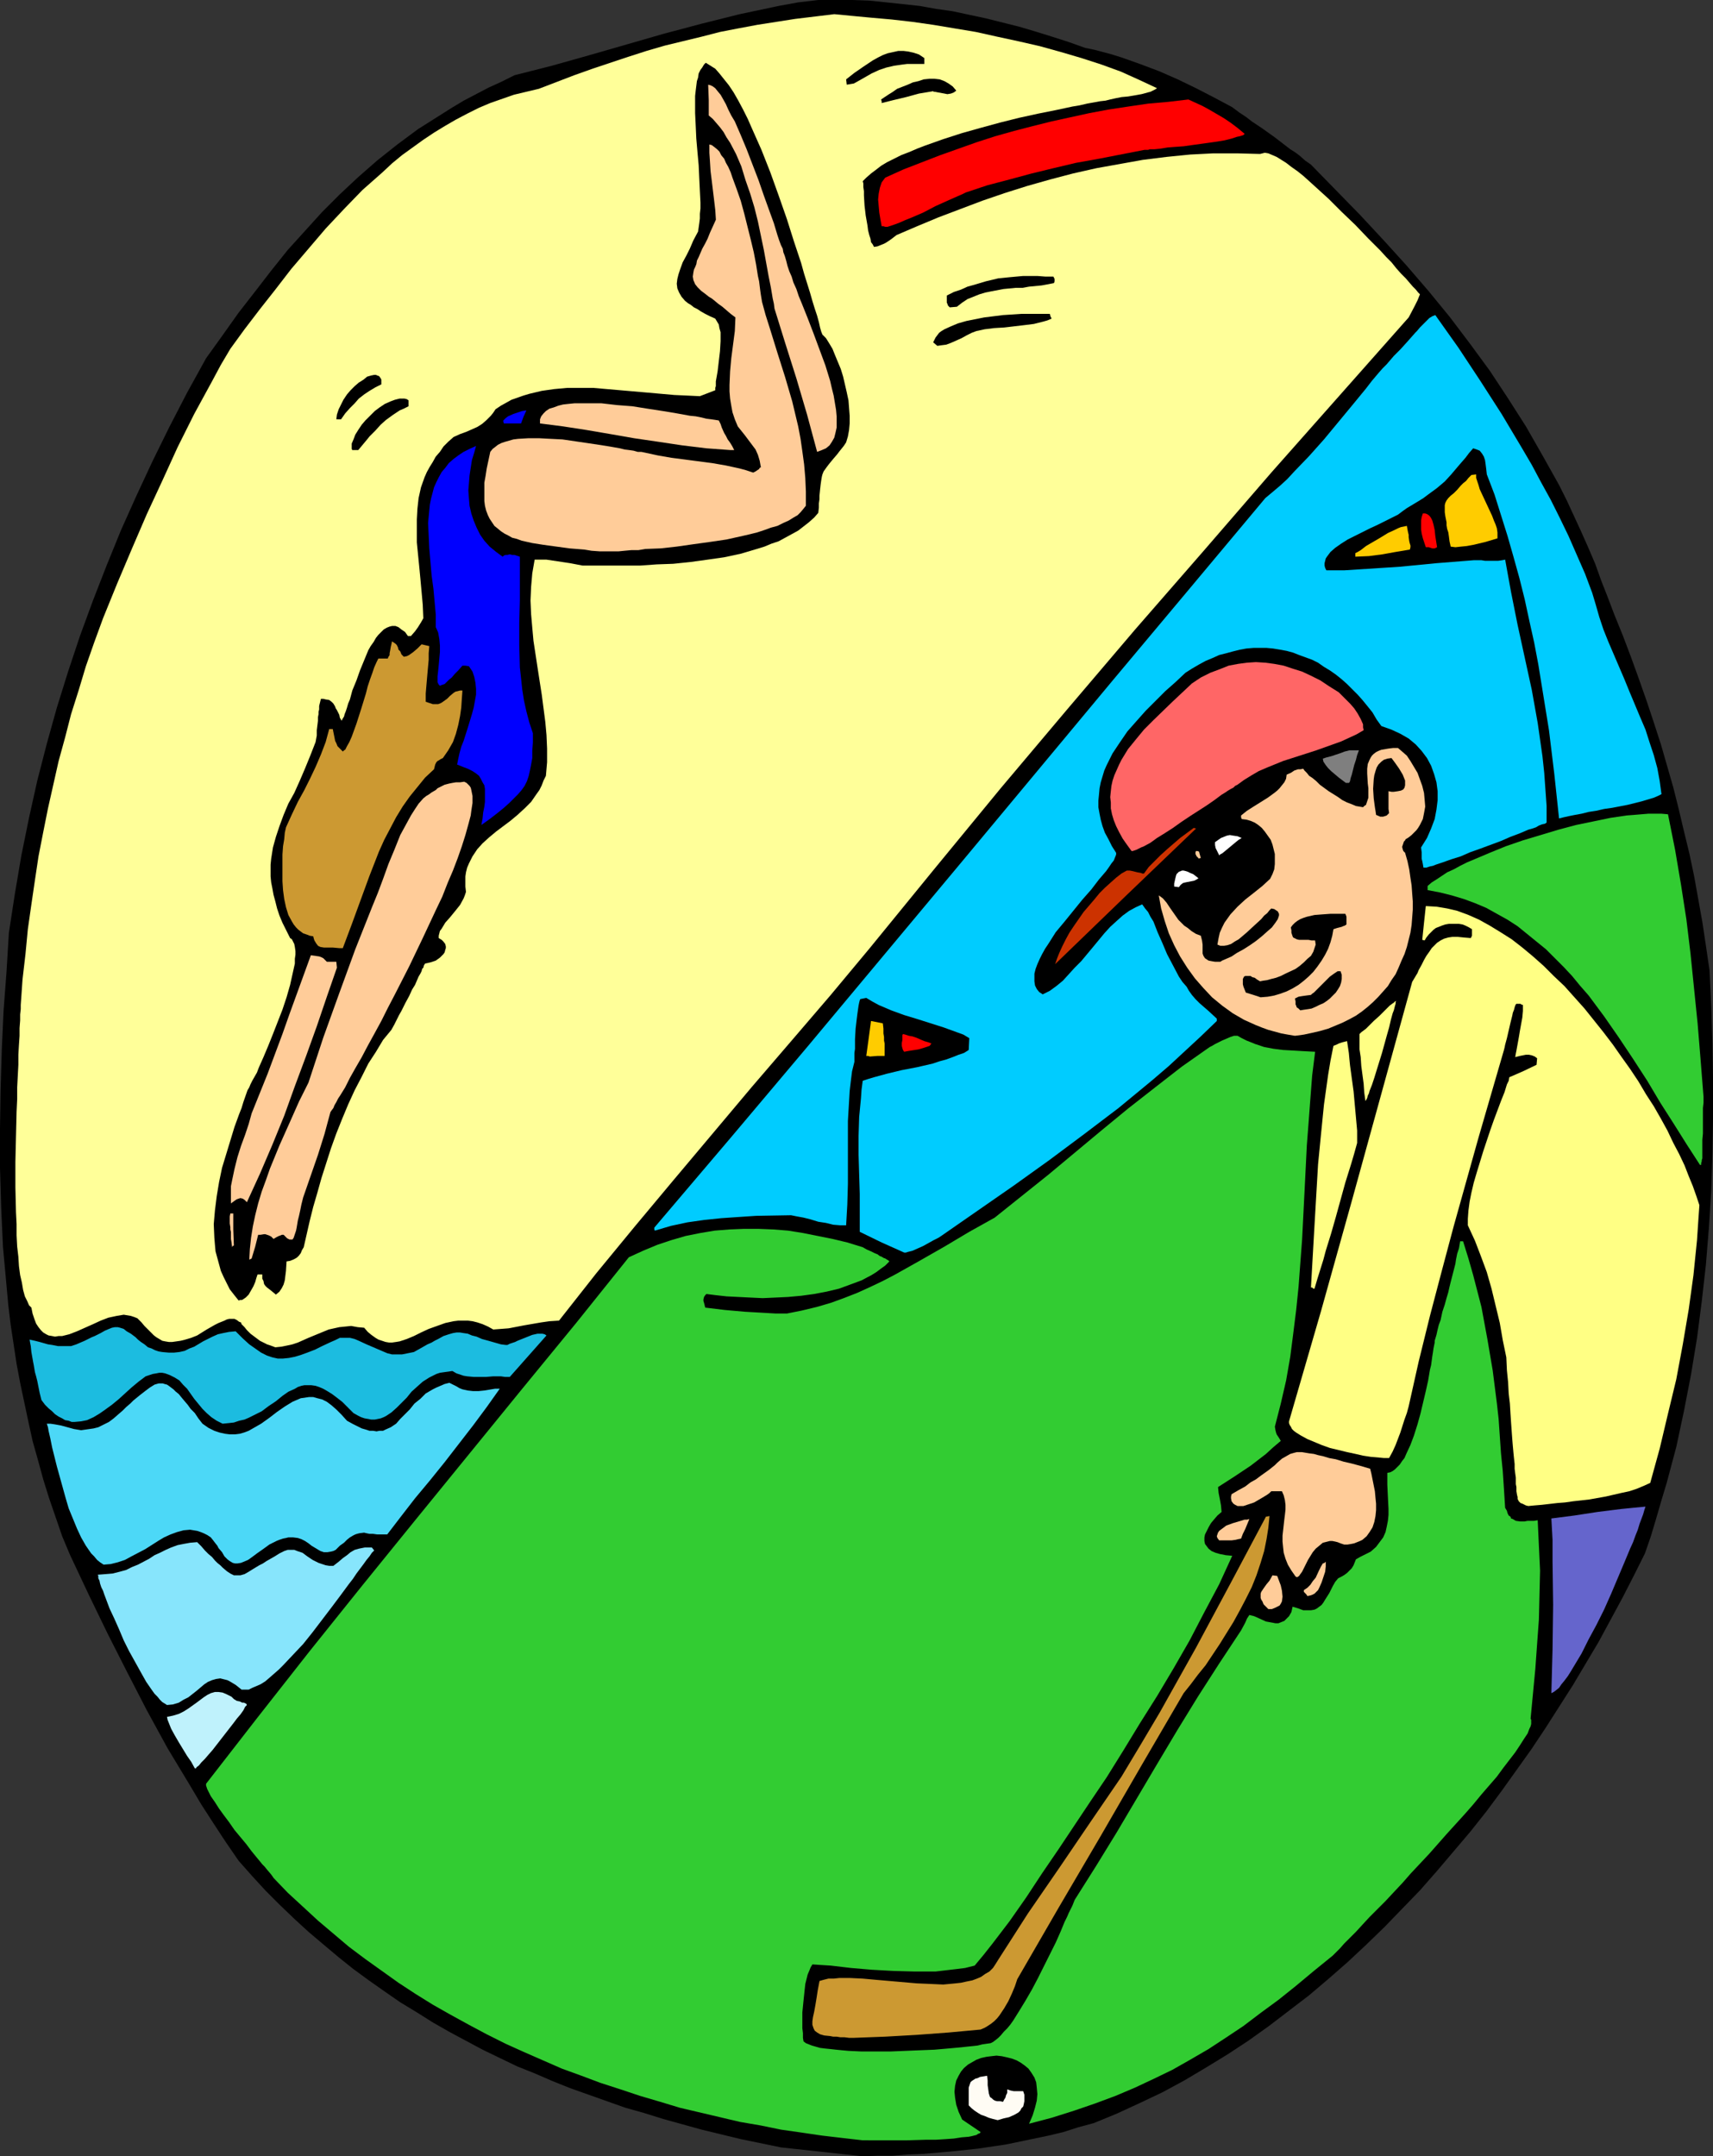
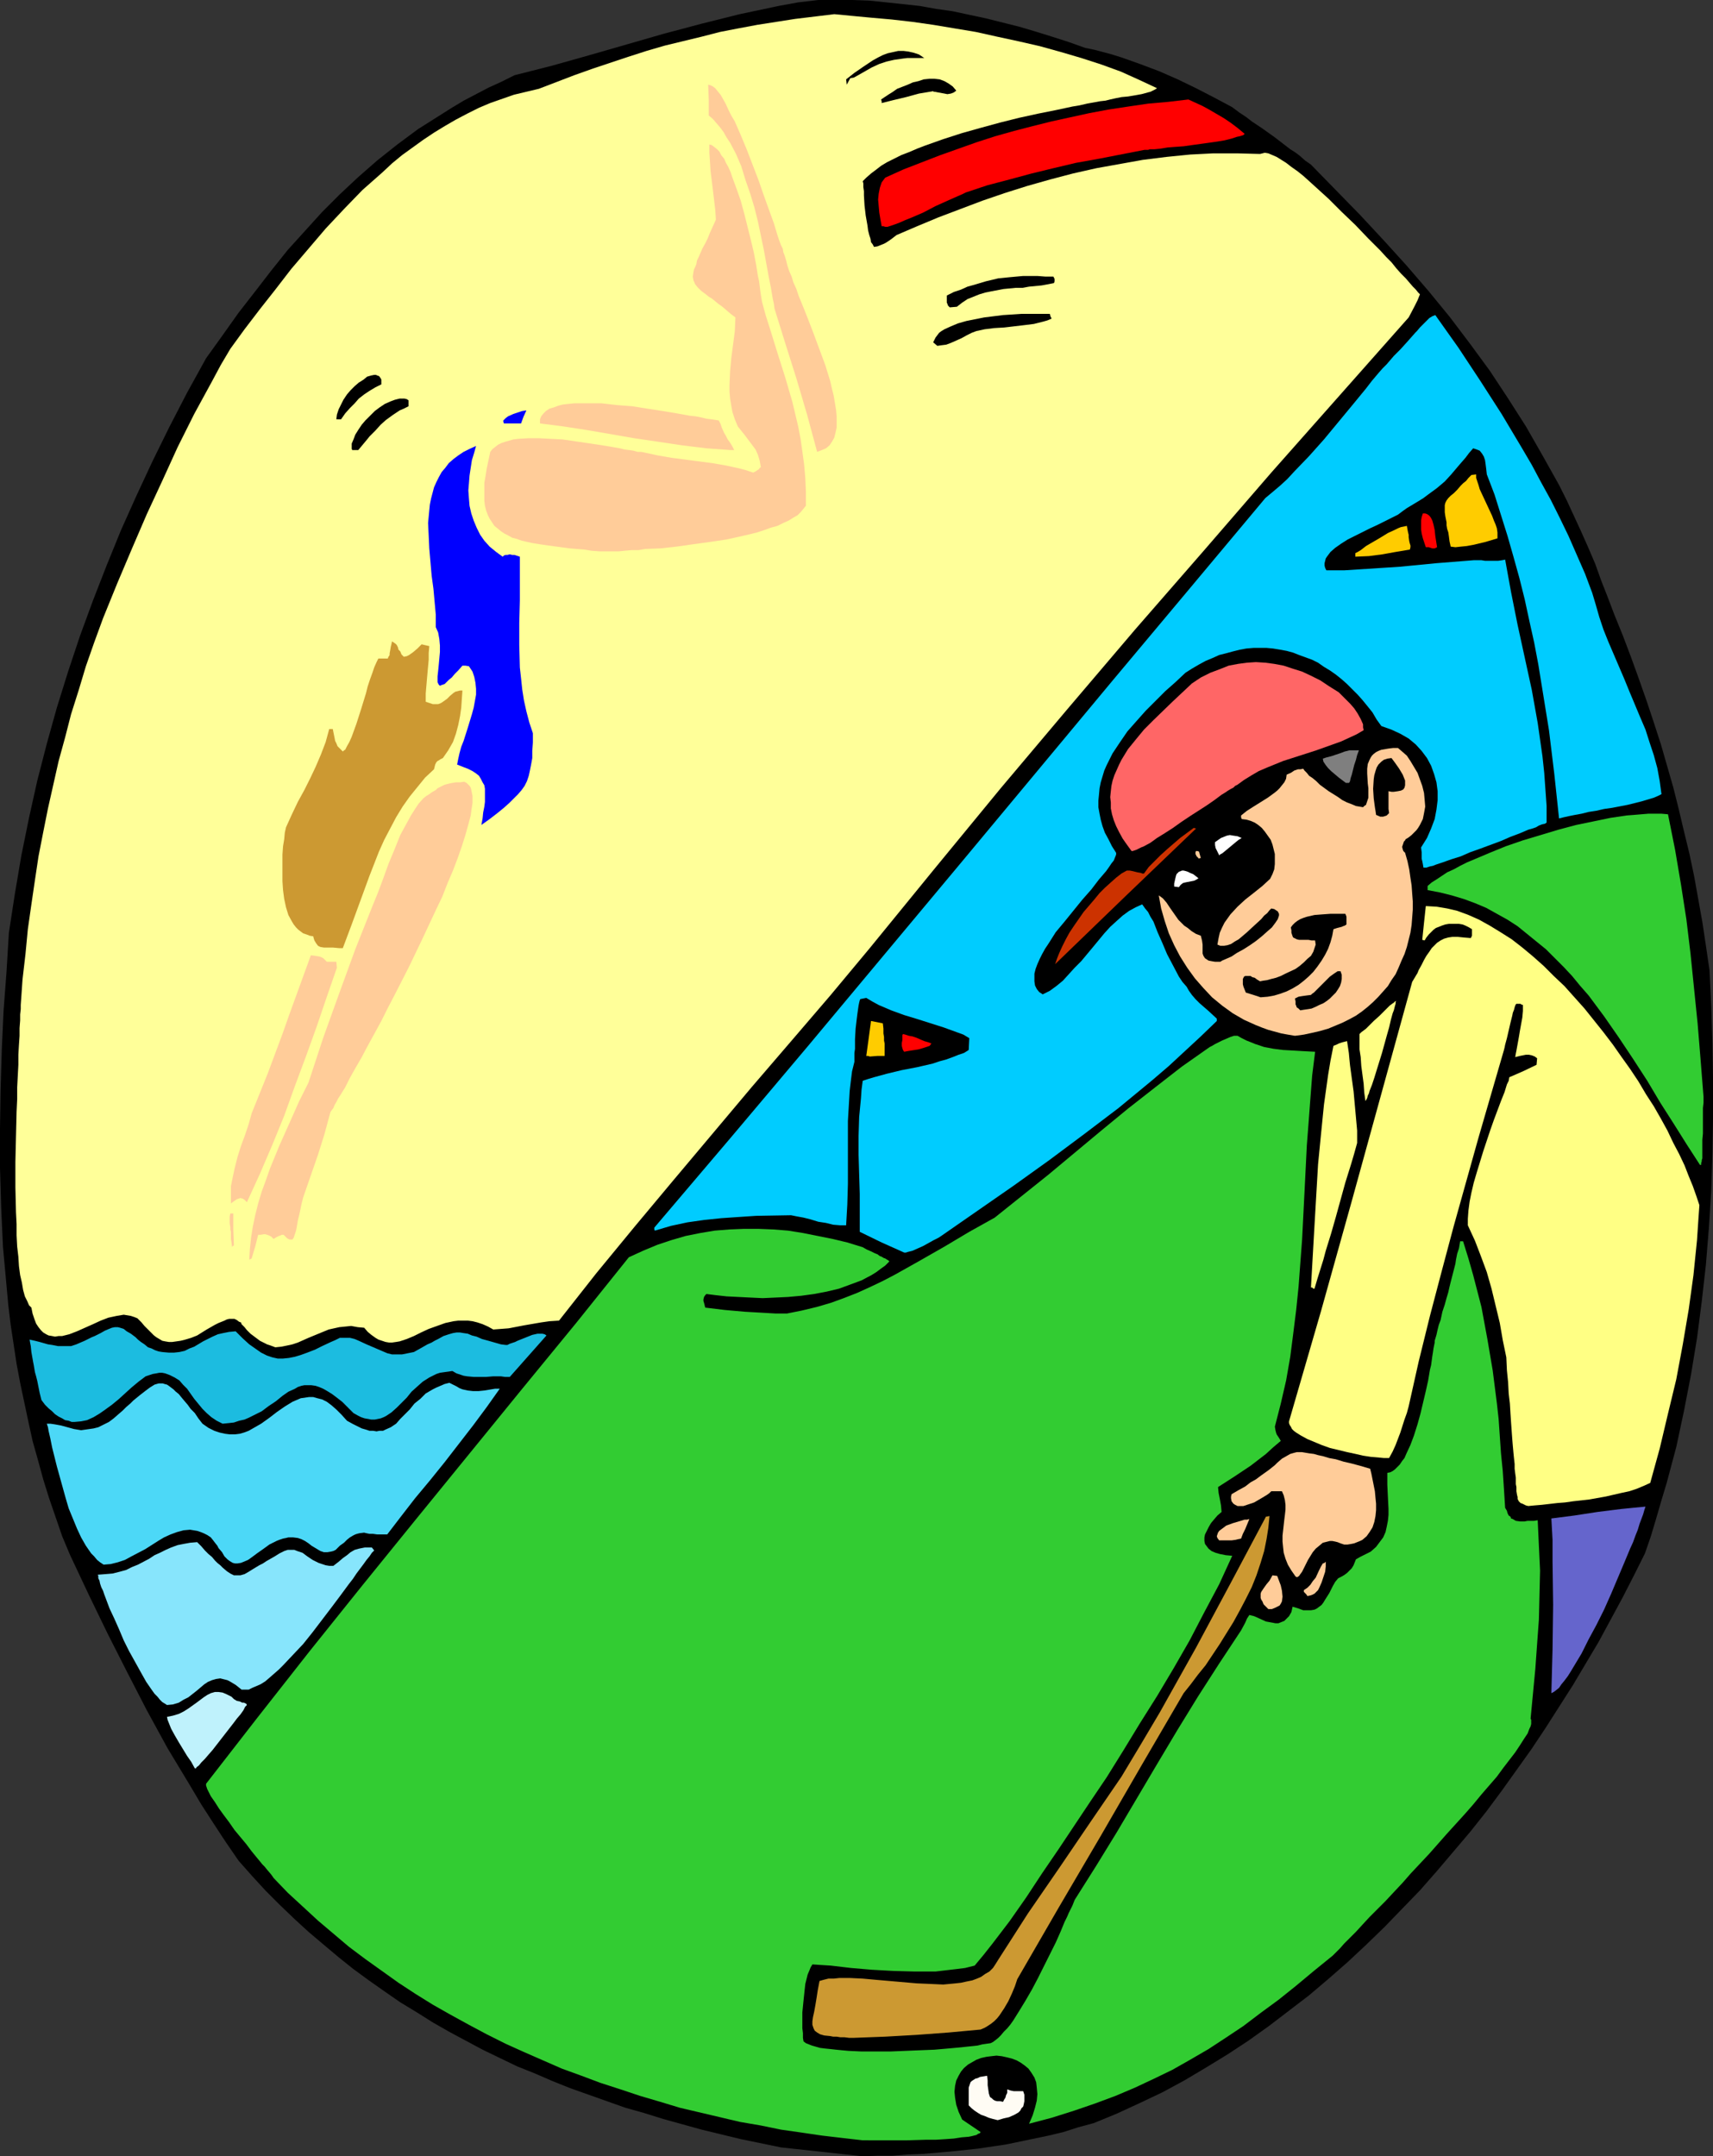
<svg xmlns="http://www.w3.org/2000/svg" xmlns:ns1="http://sodipodi.sourceforge.net/DTD/sodipodi-0.dtd" xmlns:ns2="http://www.inkscape.org/namespaces/inkscape" version="1.0" width="123.687mm" height="155.668mm" id="svg51" ns1:docname="Golfing &amp; Diving.wmf">
  <rect width="100%" height="100%" fill="#333333" stroke="none" />
  <ns1:namedview id="namedview51" pagecolor="#ffffff" bordercolor="#000000" borderopacity="0.25" ns2:showpageshadow="2" ns2:pageopacity="0.0" ns2:pagecheckerboard="0" ns2:deskcolor="#d1d1d1" ns2:document-units="mm" />
  <defs id="defs1">
    <pattern id="WMFhbasepattern" patternUnits="userSpaceOnUse" width="6" height="6" x="0" y="0" />
  </defs>
  <path style="fill:#000000;fill-opacity:1;fill-rule:evenodd;stroke:none" d="m 235.436,588.353 -22.299,-2.424 -10.988,-2.262 -10.665,-2.585 -10.503,-2.909 -5.171,-1.616 -5.171,-1.454 -5.009,-1.778 -5.009,-1.778 -5.009,-1.778 -4.848,-1.939 -4.848,-2.101 -4.848,-1.939 -4.686,-2.262 -4.686,-2.262 -4.525,-2.424 -4.525,-2.424 -4.525,-2.585 -4.363,-2.747 -4.525,-2.747 -4.201,-2.909 -4.363,-3.07 -4.201,-3.07 -4.04,-3.232 -4.04,-3.393 -4.201,-3.555 -3.878,-3.555 -3.878,-3.717 -3.878,-3.878 -3.717,-4.04 -3.717,-4.201 -3.555,-5.171 -3.393,-5.171 -3.232,-5.009 -3.07,-5.171 -6.14,-10.18 -5.656,-10.342 -5.332,-10.342 -5.332,-10.503 -5.171,-10.665 -5.171,-10.988 -2.101,-5.009 -1.777,-5.171 -1.777,-5.171 -1.616,-5.171 -1.454,-5.332 -1.454,-5.171 -1.131,-5.171 -1.131,-5.333 -1.131,-5.333 -0.97,-5.171 -0.808,-5.333 -0.808,-5.333 -0.646,-5.332 L 1.777,350.814 0.808,340.149 0.323,329.484 0,318.658 v -10.665 l 0.162,-10.665 0.323,-10.827 0.485,-10.665 0.808,-10.665 0.646,-10.665 1.616,-10.503 1.777,-10.503 2.101,-10.342 2.262,-10.18 2.585,-10.019 2.747,-9.857 3.07,-9.857 3.232,-9.695 3.555,-9.695 3.717,-9.534 3.878,-9.534 4.201,-9.372 4.363,-9.372 4.686,-9.534 4.848,-9.372 5.171,-9.372 4.525,-6.302 4.363,-6.14 4.525,-5.817 4.363,-5.656 4.525,-5.656 4.686,-5.171 4.686,-5.171 4.848,-4.848 5.009,-4.686 5.171,-4.525 5.494,-4.363 5.656,-4.201 3.07,-1.939 3.07,-1.939 3.07,-1.939 3.232,-1.939 3.393,-1.778 3.393,-1.778 3.555,-1.616 3.555,-1.778 10.18,-2.585 10.342,-2.909 20.199,-5.817 10.342,-2.747 10.342,-2.585 5.332,-1.131 5.332,-1.131 5.332,-0.97 L 223.317,0 h 4.686 4.686 l 4.525,0.162 4.686,0.485 4.525,0.485 4.525,0.485 4.525,0.808 4.525,0.646 4.524,0.97 4.525,0.97 4.525,1.131 4.525,1.131 4.363,1.293 4.686,1.454 4.525,1.454 4.525,1.616 2.424,0.485 2.424,0.646 2.424,0.646 2.585,0.808 5.009,1.778 5.171,1.939 5.171,2.262 5.009,2.424 5.009,2.585 4.848,2.585 1.939,1.454 1.939,1.293 1.454,1.131 1.454,0.97 1.454,0.97 1.131,0.808 2.262,1.616 2.101,1.616 2.101,1.616 1.293,0.808 1.293,0.97 1.454,1.293 1.616,1.131 6.787,6.948 6.625,6.787 6.464,6.948 6.302,6.948 5.979,6.948 5.817,7.11 5.494,7.272 5.332,7.272 5.009,7.595 4.848,7.595 4.525,7.918 4.525,8.08 2.101,4.201 1.939,4.201 1.939,4.201 1.939,4.363 1.939,4.525 1.616,4.525 1.777,4.525 1.777,4.686 2.424,5.979 2.262,5.979 2.101,5.817 2.101,5.979 1.939,5.817 1.939,5.979 3.393,11.796 1.454,5.817 1.454,6.14 1.454,5.979 1.293,6.14 1.131,6.302 1.131,6.302 0.97,6.464 0.97,6.625 0.485,10.019 0.323,10.019 0.162,9.857 v 10.18 l -0.162,10.019 -0.323,10.019 -0.646,10.18 -0.808,10.019 -1.131,10.019 -1.293,10.019 -1.616,9.857 -1.939,10.019 -2.101,9.857 -2.585,9.695 -1.454,4.848 -1.454,5.009 -1.454,4.848 -1.616,4.686 -3.07,6.14 -3.07,5.979 -3.232,5.979 -3.232,5.979 -3.555,5.979 -3.555,5.979 -3.717,5.817 -3.717,5.817 -3.878,5.817 -4.04,5.656 -4.04,5.656 -4.201,5.656 -4.363,5.494 -4.525,5.333 -4.525,5.332 -4.686,5.333 -4.848,5.009 -4.848,5.009 -5.009,4.848 -5.009,4.686 -5.171,4.525 -5.332,4.525 -5.494,4.201 -5.494,4.201 -5.656,4.04 -5.656,3.717 -5.817,3.555 -5.979,3.555 -5.979,3.232 -6.14,2.909 -6.302,2.909 -6.302,2.585 -4.201,1.131 -4.04,1.293 -4.04,0.97 -3.878,0.808 -3.878,0.808 -3.878,0.808 -7.595,1.131 -7.595,0.808 -7.595,0.646 -4.04,0.162 -4.04,0.323 h -4.04 z" id="path1" />
  <path style="fill:#32cc32;fill-opacity:1;fill-rule:evenodd;stroke:none" d="m 235.436,583.99 -5.656,-0.646 -5.494,-0.646 -5.494,-0.808 -5.656,-0.808 -5.494,-1.131 -5.656,-0.97 -5.494,-1.293 -5.494,-1.293 -5.494,-1.293 -5.332,-1.616 -5.494,-1.616 -5.332,-1.778 -5.494,-1.778 -5.171,-1.939 -5.332,-1.939 -5.171,-2.262 -5.171,-2.262 -5.009,-2.262 -5.171,-2.585 -4.848,-2.585 -5.009,-2.747 -4.848,-2.747 -4.686,-2.909 -4.686,-3.07 -4.525,-3.232 -4.525,-3.232 -4.525,-3.393 -4.201,-3.555 -4.201,-3.555 -4.201,-3.878 -4.04,-3.717 -3.878,-4.04 -0.323,-0.485 -0.485,-0.646 -0.97,-1.131 -0.646,-0.808 -0.646,-0.646 -0.646,-0.808 -0.808,-0.97 -1.454,-1.778 -1.454,-1.939 -1.616,-1.939 -1.616,-1.939 -1.454,-2.101 -1.454,-1.939 -1.293,-1.778 -1.131,-1.778 -1.131,-1.616 -0.646,-1.293 -0.323,-0.646 -0.162,-0.485 -0.162,-0.485 v -0.485 l 14.058,-18.098 14.22,-18.098 14.381,-17.937 14.543,-17.937 29.086,-35.712 14.705,-17.937 14.381,-17.937 3.878,-1.778 3.878,-1.616 3.878,-1.293 3.878,-1.131 4.04,-0.808 3.878,-0.646 4.04,-0.323 3.878,-0.162 h 4.04 l 4.04,0.162 4.04,0.323 4.04,0.646 4.04,0.808 4.04,0.808 4.04,0.97 4.201,1.293 1.131,0.646 1.131,0.485 0.97,0.485 0.808,0.323 0.646,0.485 0.485,0.162 0.485,0.323 0.485,0.162 0.485,0.323 0.323,0.162 0.323,0.323 -1.131,1.131 -1.131,0.808 -1.293,0.97 -1.293,0.808 -2.747,1.454 -3.07,1.131 -3.07,1.131 -3.393,0.808 -3.393,0.646 -3.555,0.485 -3.555,0.323 -3.393,0.162 -3.555,0.162 -3.393,-0.162 -3.232,-0.162 -3.232,-0.162 -2.909,-0.323 -2.585,-0.323 -0.323,0.323 -0.323,0.485 -0.162,0.646 v 0.485 l 0.162,0.485 0.162,0.646 0.162,0.646 5.332,0.646 5.494,0.485 5.656,0.323 2.747,0.162 h 3.07 l 4.04,-0.808 4.04,-0.97 3.878,-1.131 3.555,-1.293 3.717,-1.454 3.555,-1.616 3.393,-1.616 3.393,-1.778 6.625,-3.717 6.787,-3.878 6.787,-4.04 6.948,-3.878 7.272,-5.817 7.272,-5.817 14.543,-12.119 7.272,-5.979 7.433,-5.817 7.272,-5.656 7.595,-5.332 0.646,-0.323 0.808,-0.485 0.97,-0.485 0.97,-0.485 2.262,-0.97 0.97,-0.323 h 0.97 l 1.131,0.646 1.293,0.646 2.424,0.97 2.424,0.808 2.585,0.485 2.585,0.323 2.909,0.162 2.747,0.162 3.07,0.162 -0.808,6.464 -0.485,6.302 -0.485,6.464 -0.485,6.302 -0.323,6.464 -0.323,6.464 -0.646,12.766 -0.97,12.927 -0.646,6.302 -0.808,6.464 -0.808,6.302 -1.131,6.464 -1.454,6.302 -1.616,6.302 0.162,0.97 0.162,0.646 0.162,0.485 0.323,0.485 0.323,0.485 0.485,0.808 -2.101,1.778 -1.939,1.778 -2.101,1.616 -2.101,1.616 -4.363,2.909 -4.525,2.909 0.162,1.616 0.323,1.616 0.323,1.778 0.162,1.778 -1.131,0.97 -0.97,1.131 -0.808,0.97 -0.646,1.131 -0.485,0.97 -0.485,0.97 -0.162,0.808 v 0.97 l 0.162,0.808 0.485,0.646 0.485,0.646 0.808,0.646 1.131,0.485 1.131,0.323 1.616,0.323 1.777,0.162 -1.777,3.878 -1.777,3.878 -4.04,7.595 -4.04,7.756 -4.363,7.595 -4.525,7.595 -4.686,7.433 -4.525,7.433 -4.525,7.272 -4.363,6.464 -8.726,13.089 -4.525,6.625 -4.363,6.625 -4.525,6.464 -4.686,6.14 -2.424,3.07 -2.424,2.909 -2.585,0.646 -2.585,0.323 -2.747,0.323 -2.747,0.323 h -2.909 -2.909 l -5.817,-0.162 -5.817,-0.323 -5.656,-0.485 -2.747,-0.323 -2.747,-0.323 -2.585,-0.162 -2.424,-0.162 -0.485,0.808 -0.323,0.808 -0.485,1.131 -0.323,1.293 -0.323,1.293 -0.162,1.454 -0.323,3.07 -0.323,3.232 v 3.07 1.293 l 0.162,1.293 v 1.293 l 0.162,0.97 0.646,0.485 0.808,0.323 0.808,0.323 1.131,0.323 1.131,0.323 1.293,0.162 1.616,0.162 1.454,0.162 1.616,0.162 1.777,0.162 3.555,0.162 h 3.878 4.04 l 7.918,-0.323 4.04,-0.162 3.717,-0.323 3.555,-0.323 1.454,-0.162 1.616,-0.162 1.454,-0.162 1.293,-0.323 1.131,-0.162 1.131,-0.162 0.646,-0.323 0.646,-0.485 0.808,-0.646 0.646,-0.646 0.808,-0.97 0.97,-0.97 0.808,-0.97 0.808,-1.131 1.616,-2.585 1.777,-2.909 1.777,-3.07 1.616,-3.07 3.232,-6.464 1.616,-3.232 1.293,-2.909 1.131,-2.747 0.646,-1.293 0.485,-1.131 0.485,-0.97 0.485,-0.97 0.323,-0.808 0.323,-0.808 5.817,-9.211 5.656,-9.211 10.988,-18.583 5.494,-9.211 5.656,-9.211 5.817,-9.049 5.979,-9.049 1.131,-2.101 0.485,-1.131 0.646,-0.97 0.646,0.162 0.646,0.162 1.454,0.646 1.777,0.808 1.777,0.323 0.808,0.162 h 0.808 l 0.808,-0.323 0.808,-0.323 0.646,-0.646 0.646,-0.646 0.646,-1.131 0.323,-1.454 1.616,0.485 1.293,0.485 h 1.131 0.97 l 0.97,-0.162 0.646,-0.323 0.646,-0.485 0.646,-0.485 0.485,-0.646 0.485,-0.808 1.131,-1.778 0.97,-1.939 0.646,-1.131 0.808,-0.97 0.97,-0.485 0.808,-0.485 0.646,-0.485 0.646,-0.646 0.646,-0.646 0.485,-0.808 0.323,-0.808 0.323,-0.808 1.131,-0.646 0.97,-0.485 0.97,-0.485 0.97,-0.485 1.454,-1.293 0.97,-1.293 0.97,-1.293 0.646,-1.454 0.323,-1.454 0.323,-1.616 0.162,-1.616 v -1.616 l -0.162,-3.232 -0.162,-3.393 v -1.616 -1.616 l 0.808,-0.162 0.646,-0.323 0.646,-0.485 0.646,-0.646 0.646,-0.646 0.646,-0.97 0.646,-0.808 0.485,-1.131 1.131,-2.424 0.97,-2.585 0.97,-3.07 0.808,-2.909 1.454,-6.14 0.646,-2.909 0.485,-2.909 0.323,-1.293 0.323,-2.424 0.162,-0.97 0.162,-1.131 0.162,-0.808 0.162,-0.808 v -0.485 l 0.485,-1.616 0.323,-1.454 0.323,-1.293 0.485,-1.293 0.485,-2.262 0.646,-1.939 0.485,-1.778 0.485,-1.616 0.323,-1.454 0.323,-1.293 1.293,-5.009 0.162,-1.131 0.323,-1.616 0.485,-1.454 0.323,-1.939 h 0.808 l 1.454,4.686 1.293,4.525 1.131,4.363 1.131,4.363 0.808,4.363 0.808,4.363 1.454,8.564 1.131,8.888 0.485,4.363 0.323,4.686 0.323,4.686 0.485,4.848 0.323,4.848 0.323,5.171 0.485,0.808 0.162,0.646 0.323,0.646 0.485,0.323 0.162,0.485 0.485,0.162 0.808,0.485 1.131,0.162 h 1.293 l 0.808,-0.162 h 0.808 0.97 l 0.97,-0.162 0.323,6.948 0.323,6.787 -0.162,6.787 -0.162,6.625 -0.485,6.625 -0.485,6.787 -0.646,6.787 -0.646,6.787 0.162,0.323 v 0.323 0.323 0.485 l -0.162,0.646 -0.323,0.646 -0.485,1.293 -0.97,1.454 -1.131,1.778 -1.293,1.939 -1.616,2.101 -1.616,2.101 -1.777,2.424 -2.101,2.424 -2.101,2.424 -2.262,2.747 -2.262,2.585 -4.848,5.332 -4.848,5.494 -5.009,5.333 -2.262,2.585 -2.424,2.585 -2.262,2.424 -2.262,2.262 -2.101,2.101 -1.939,2.101 -1.777,1.939 -1.616,1.616 -1.616,1.616 -1.131,1.293 -1.131,1.131 -0.808,0.808 -5.171,4.201 -4.848,4.04 -4.848,3.878 -4.848,3.555 -4.686,3.555 -4.848,3.232 -4.686,3.07 -5.009,2.909 -4.848,2.747 -5.009,2.424 -5.171,2.424 -5.332,2.262 -5.656,2.101 -5.656,1.939 -6.14,1.939 -6.14,1.616 0.485,-1.131 0.485,-1.131 0.646,-2.101 0.485,-1.939 0.162,-1.778 -0.162,-1.778 -0.162,-1.454 -0.485,-1.293 -0.808,-1.293 -0.808,-1.131 -0.97,-0.808 -1.131,-0.808 -1.131,-0.646 -1.293,-0.485 -1.293,-0.323 -1.454,-0.323 -1.454,-0.162 -1.454,0.162 -1.293,0.162 -1.454,0.323 -1.293,0.485 -1.131,0.646 -1.131,0.646 -1.131,0.97 -0.808,0.97 -0.646,1.131 -0.646,1.293 -0.323,1.454 -0.162,1.616 0.162,1.616 0.323,1.939 0.646,1.939 0.97,2.101 5.009,3.393 -0.162,0.323 -0.485,0.162 -0.485,0.323 -0.646,0.162 -0.646,0.162 -0.808,0.162 -1.939,0.162 -2.101,0.323 -2.262,0.162 -2.585,0.162 h -2.585 l -5.332,0.162 h -7.272 -1.939 z" id="path2" />
  <path style="fill:#fffcf4;fill-opacity:1;fill-rule:evenodd;stroke:none" d="m 272.279,578.496 -1.293,-0.323 -1.131,-0.323 -1.131,-0.485 -0.97,-0.323 -0.808,-0.485 -0.97,-0.646 -0.808,-0.646 -0.808,-0.808 v -3.393 -1.454 l 0.323,-0.97 0.162,-0.485 0.323,-0.323 0.485,-0.323 0.485,-0.323 0.646,-0.162 0.646,-0.323 0.97,-0.162 0.97,-0.162 0.162,1.293 v 1.293 l 0.162,1.131 0.162,1.131 0.323,0.97 0.485,0.323 0.323,0.323 0.485,0.323 0.646,0.162 h 0.808 l 0.808,0.162 0.323,-0.646 0.323,-0.485 0.162,-0.646 0.323,-0.646 v -0.485 -0.485 l 0.485,0.162 0.485,0.162 0.808,0.162 h 2.585 l 0.323,0.97 v 0.97 0.808 l -0.162,0.808 -0.162,0.646 -0.485,0.485 -0.323,0.646 -0.485,0.485 -1.131,0.646 -1.454,0.646 -1.454,0.323 z" id="path3" />
  <path style="fill:#cc9932;fill-opacity:1;fill-rule:evenodd;stroke:none" d="m 233.012,556.035 h -1.293 l -1.293,-0.162 h -1.131 l -0.97,-0.162 h -0.97 l -0.808,-0.162 -1.616,-0.162 -1.131,-0.323 -0.808,-0.485 -0.646,-0.485 -0.323,-0.646 -0.323,-0.97 v -0.97 l 0.162,-1.131 0.323,-1.454 0.323,-1.778 0.323,-1.939 0.323,-2.101 0.485,-2.585 1.131,-0.323 1.293,-0.323 h 1.454 l 1.454,-0.162 h 3.07 l 3.393,0.162 3.555,0.323 3.717,0.323 7.433,0.646 3.717,0.162 3.555,0.162 3.393,-0.323 1.454,-0.162 1.454,-0.323 1.616,-0.323 1.293,-0.485 1.131,-0.485 1.131,-0.808 1.131,-0.646 0.97,-0.97 0.646,-0.97 0.808,-1.293 4.04,-6.302 4.04,-6.302 8.564,-12.443 8.564,-12.604 8.403,-12.281 5.332,-8.888 5.171,-8.726 9.857,-17.613 9.534,-17.775 9.534,-17.937 0.97,-0.162 -0.323,3.232 -0.485,3.07 -0.646,3.232 -0.97,3.232 -1.131,3.393 -1.293,3.232 -1.616,3.232 -1.616,3.07 -1.777,3.232 -3.717,5.979 -1.939,2.909 -1.939,2.909 -2.101,2.585 -1.939,2.585 -1.939,2.424 -11.311,19.391 -11.311,19.553 -11.473,19.553 -11.311,19.553 -0.646,1.939 -0.808,1.939 -0.97,2.101 -1.131,1.939 -1.293,1.939 -0.646,0.808 -0.808,0.808 -0.808,0.646 -0.97,0.646 -0.808,0.485 -1.131,0.485 -8.726,0.808 -8.726,0.646 -8.564,0.485 z" id="path4" />
  <path style="fill:#bff2fc;fill-opacity:1;fill-rule:evenodd;stroke:none" d="m 53.163,482.511 -0.97,-1.778 -1.131,-1.616 -2.262,-3.717 -1.131,-1.939 -0.97,-1.778 -0.646,-1.616 -0.323,-0.808 -0.162,-0.808 1.616,-0.323 1.616,-0.485 1.293,-0.646 1.293,-0.808 2.262,-1.616 1.939,-1.454 0.97,-0.646 0.97,-0.485 1.131,-0.323 h 0.97 l 1.131,0.162 1.131,0.485 0.646,0.323 0.646,0.323 0.646,0.646 0.808,0.485 0.808,0.162 0.646,0.323 h 0.485 l 0.323,0.162 0.323,0.162 0.162,0.323 -0.485,0.485 -0.485,0.97 -0.808,1.131 -0.97,1.131 -0.97,1.293 -1.131,1.454 -2.262,2.909 -2.262,2.909 -1.131,1.293 -0.97,1.131 -0.97,0.97 -0.646,0.808 -0.646,0.485 -0.162,0.323 z" id="path5" />
  <path style="fill:#87e5fc;fill-opacity:1;fill-rule:evenodd;stroke:none" d="m 45.568,465.221 -0.485,-0.323 -0.808,-0.485 -0.646,-0.646 -0.646,-0.808 -0.808,-0.808 -0.808,-1.131 -1.454,-2.101 -1.454,-2.585 -1.616,-2.909 -1.616,-2.909 -1.454,-2.909 -1.293,-3.07 -1.293,-2.909 -1.293,-2.747 -0.97,-2.585 -0.485,-1.293 -0.323,-0.97 -0.485,-0.97 -0.323,-0.97 -0.162,-0.808 -0.323,-0.646 v -0.646 l -0.162,-0.323 2.101,-0.162 1.939,-0.162 1.939,-0.485 1.777,-0.485 1.616,-0.808 1.616,-0.646 3.07,-1.616 1.454,-0.97 1.454,-0.646 1.616,-0.808 1.454,-0.646 1.777,-0.646 1.616,-0.323 1.777,-0.323 1.939,-0.162 1.131,1.131 0.97,1.131 0.97,0.97 0.97,0.808 0.808,0.97 0.646,0.646 0.808,0.646 0.646,0.646 1.131,0.97 0.97,0.646 0.97,0.485 h 0.97 0.808 l 1.131,-0.323 1.131,-0.646 1.293,-0.808 1.616,-0.97 0.97,-0.485 0.97,-0.646 1.131,-0.646 1.131,-0.646 1.293,-0.808 1.293,-0.646 0.97,-0.323 h 0.97 0.808 l 0.808,0.323 1.454,0.485 1.293,0.97 1.454,0.97 1.616,0.808 0.97,0.323 0.97,0.323 0.97,0.162 h 1.131 l 1.454,-1.131 1.131,-0.97 1.131,-0.808 0.97,-0.808 1.131,-0.646 1.131,-0.323 0.808,-0.162 0.808,-0.162 h 1.939 l 0.646,0.808 -0.646,0.646 -0.646,0.97 -0.808,0.97 -0.808,1.131 -0.97,1.293 -0.97,1.293 -0.97,1.454 -1.131,1.454 -2.262,3.07 -2.424,3.232 -5.171,6.787 -2.585,3.232 -2.747,2.909 -2.747,2.909 -1.131,1.131 -1.293,1.131 -1.293,1.131 -1.131,0.97 -1.293,0.808 -1.131,0.485 -1.131,0.485 -0.97,0.485 h -0.97 -0.97 l -0.808,-0.646 -0.808,-0.646 -0.808,-0.485 -0.808,-0.485 -0.646,-0.323 -0.646,-0.162 -1.293,-0.323 -1.131,0.162 -1.131,0.323 -1.131,0.485 -0.97,0.646 -2.101,1.778 -2.262,1.778 -1.293,0.646 -1.293,0.808 -1.616,0.485 z" id="path6" />
  <path style="fill:#6565cc;fill-opacity:1;fill-rule:evenodd;stroke:none" d="m 423.365,461.989 0.323,-11.958 0.162,-12.119 -0.162,-11.958 v -5.817 l -0.323,-5.817 6.302,-0.808 6.302,-0.97 6.464,-0.808 3.232,-0.323 3.393,-0.323 -0.323,0.97 -0.323,1.131 -0.485,1.293 -0.485,1.293 -0.485,1.616 -0.646,1.616 -0.646,1.778 -0.808,1.778 -1.616,3.878 -1.777,4.201 -1.777,4.201 -1.939,4.363 -2.101,4.201 -2.101,3.878 -1.939,3.878 -0.97,1.616 -0.97,1.616 -0.97,1.616 -0.808,1.293 -0.97,1.293 -0.808,0.97 -0.646,0.97 -0.808,0.646 -0.646,0.485 z" id="path7" />
  <path style="fill:#ffcc99;fill-opacity:1;fill-rule:evenodd;stroke:none" d="m 346.125,439.043 -0.646,-0.646 -0.646,-0.646 -0.323,-0.808 -0.323,-0.485 -0.162,-0.485 v -0.646 -0.485 l 0.162,-0.485 0.646,-0.97 0.808,-1.131 0.808,-0.97 0.808,-1.454 1.293,0.162 0.485,1.293 0.485,1.293 0.323,1.454 0.162,1.616 -0.162,1.293 -0.323,0.646 -0.323,0.485 -0.646,0.323 -0.646,0.323 -0.808,0.323 z" id="path8" />
  <path style="fill:#ffcc99;fill-opacity:1;fill-rule:evenodd;stroke:none" d="m 356.79,435.488 -0.323,-0.485 -0.323,-0.323 -0.162,-0.162 -0.162,-0.162 v -0.323 -0.162 l 0.97,-0.646 0.808,-0.808 0.646,-0.97 0.808,-0.97 0.97,-2.101 0.485,-0.97 0.485,-0.808 0.485,-0.162 0.323,-0.323 v 1.293 l -0.162,1.454 -0.485,1.454 -0.485,1.454 -0.646,1.454 -0.323,0.646 -0.485,0.485 -0.485,0.485 -0.646,0.323 -0.485,0.162 z" id="path9" />
  <path style="fill:#ffcc99;fill-opacity:1;fill-rule:evenodd;stroke:none" d="m 353.558,430.156 -1.131,-1.616 -0.97,-1.616 -0.646,-1.616 -0.485,-1.616 -0.162,-1.454 -0.162,-1.616 v -1.616 l 0.162,-1.454 0.323,-2.909 0.162,-1.293 0.162,-1.454 v -1.293 l -0.162,-1.293 -0.323,-1.293 -0.485,-1.131 h -2.909 l -0.485,0.485 -0.646,0.485 -0.808,0.485 -0.808,0.485 -1.939,1.131 -1.939,0.646 -0.97,0.323 h -0.808 -0.808 l -0.646,-0.323 -0.485,-0.323 -0.485,-0.646 -0.162,-0.808 v -0.485 l 0.162,-0.646 1.939,-1.131 1.777,-0.97 1.454,-1.131 1.454,-0.808 1.293,-0.97 1.131,-0.808 1.131,-0.808 0.808,-0.646 0.808,-0.646 0.646,-0.646 1.293,-1.131 1.131,-0.646 1.131,-0.646 1.131,-0.323 0.646,-0.162 h 1.454 l 0.97,0.162 0.97,0.162 1.293,0.162 1.131,0.323 1.454,0.323 1.616,0.485 1.777,0.323 2.101,0.646 2.101,0.485 2.424,0.646 2.747,0.808 0.323,1.293 0.323,1.616 0.323,1.616 0.323,1.616 0.162,1.778 0.162,1.616 v 1.778 l -0.162,1.616 -0.323,1.616 -0.485,1.454 -0.808,1.293 -0.808,1.131 -1.131,0.97 -0.646,0.323 -0.808,0.323 -0.808,0.323 -0.808,0.162 -0.97,0.162 h -0.97 l -0.97,-0.323 -0.808,-0.323 -0.646,-0.162 -0.808,-0.162 h -0.646 l -0.646,0.162 -1.293,0.323 -0.97,0.808 -0.97,0.808 -0.808,0.97 -1.293,2.101 -0.646,1.293 -0.485,0.97 -0.485,0.97 -0.485,0.646 -0.323,0.485 -0.485,0.323 h -0.162 z" id="path10" />
  <path style="fill:#4cd8f7;fill-opacity:1;fill-rule:evenodd;stroke:none" d="m 28.278,426.924 -0.97,-0.646 -0.808,-0.646 -0.808,-0.97 -0.808,-0.808 -1.454,-2.101 -1.293,-2.262 -1.131,-2.424 -1.131,-2.747 -1.131,-2.747 -0.808,-2.747 -1.616,-5.817 -0.808,-2.909 -0.646,-2.585 -0.646,-2.585 -0.485,-2.424 -0.485,-2.101 -0.162,-0.97 -0.323,-0.97 h 0.97 l 1.131,0.162 1.777,0.323 1.777,0.485 1.777,0.485 1.939,0.323 1.131,-0.162 1.131,-0.162 1.131,-0.162 1.293,-0.323 1.293,-0.646 1.616,-0.808 1.293,-0.97 1.293,-1.131 1.131,-0.97 0.97,-0.97 1.131,-0.97 0.808,-0.808 1.777,-1.454 1.454,-1.131 1.293,-0.97 1.293,-0.808 1.131,-0.323 h 1.131 l 0.485,0.162 0.646,0.162 0.485,0.323 0.646,0.485 0.646,0.485 0.646,0.646 0.808,0.646 0.646,0.808 0.808,0.97 0.97,1.131 0.808,1.131 1.131,1.131 0.97,1.454 1.131,1.454 1.616,1.131 1.616,0.808 1.454,0.485 1.454,0.323 1.293,0.162 h 1.454 l 1.293,-0.162 1.131,-0.323 1.293,-0.485 1.131,-0.646 2.262,-1.293 2.262,-1.616 2.101,-1.616 2.101,-1.454 2.101,-1.293 1.131,-0.485 1.131,-0.485 1.131,-0.162 1.131,-0.162 h 1.131 l 1.131,0.323 1.293,0.323 1.293,0.646 1.293,0.97 1.293,1.131 1.454,1.454 1.454,1.616 1.454,0.808 1.293,0.646 1.293,0.646 1.131,0.323 0.97,0.323 h 0.97 l 0.97,0.162 0.808,-0.162 h 0.97 l 0.646,-0.323 1.454,-0.646 1.454,-0.97 1.131,-1.293 1.293,-1.293 1.293,-1.293 1.293,-1.616 1.616,-1.293 1.454,-1.454 1.939,-1.131 0.97,-0.485 1.131,-0.485 1.131,-0.485 1.293,-0.323 0.97,0.485 0.97,0.485 0.808,0.485 0.808,0.323 1.454,0.323 1.454,0.162 h 1.454 l 1.616,-0.162 1.939,-0.323 0.97,-0.162 h 1.293 l -3.555,5.009 -3.717,5.009 -7.756,10.019 -4.04,5.009 -4.04,4.848 -3.878,5.009 -3.717,4.848 h -1.616 -1.131 l -1.131,-0.162 h -0.97 l -0.808,-0.162 -0.646,-0.162 -1.293,0.162 -0.646,0.162 -0.485,0.162 -0.646,0.323 -0.808,0.485 -0.808,0.646 -0.808,0.808 -1.131,0.808 -1.131,1.131 -0.646,0.323 -0.646,0.162 -0.97,0.162 h -0.97 l -0.97,-0.323 -0.808,-0.485 -1.616,-0.97 -0.808,-0.646 -0.97,-0.646 -0.97,-0.485 -0.97,-0.323 -1.293,-0.162 H 78.694 l -0.646,0.162 -0.808,0.162 -0.97,0.323 -0.808,0.323 -0.97,0.485 -0.97,0.485 -1.777,1.293 -1.616,1.131 -1.293,0.97 -1.131,0.808 -1.131,0.485 -0.808,0.323 -0.97,0.162 h -0.646 l -0.646,-0.162 -0.808,-0.485 -0.646,-0.485 -0.808,-0.808 -0.646,-1.131 -0.97,-1.131 -0.323,-0.646 -0.646,-0.808 -0.485,-0.646 -0.646,-0.808 -0.97,-0.646 -0.97,-0.485 -0.808,-0.323 -0.97,-0.323 -0.97,-0.162 -0.97,-0.162 -1.777,0.162 -1.777,0.485 -1.777,0.646 -1.777,0.808 -1.616,0.97 -3.555,2.262 -3.717,1.939 -1.777,0.97 -1.939,0.646 -1.939,0.485 z" id="path11" />
  <path style="fill:#ffcc99;fill-opacity:1;fill-rule:evenodd;stroke:none" d="m 332.713,420.298 -0.485,-0.646 -0.162,-0.485 0.162,-0.485 0.162,-0.485 0.323,-0.485 0.646,-0.485 0.646,-0.485 0.646,-0.485 1.777,-0.646 1.616,-0.485 1.616,-0.485 h 0.646 l 0.646,-0.162 -1.131,2.747 -0.646,1.293 -0.485,1.293 -0.808,0.162 -0.646,0.162 -1.131,0.162 h -0.646 z" id="path12" />
  <path style="fill:#ffff84;fill-opacity:1;fill-rule:evenodd;stroke:none" d="m 417.063,410.926 -0.646,-0.162 -0.323,-0.162 -0.646,-0.323 -0.485,-0.162 -0.485,-0.485 -0.162,-0.323 -0.162,-0.323 v -0.485 l -0.162,-0.646 -0.162,-0.97 v -1.131 l -0.162,-0.808 v -0.808 -0.97 l -0.162,-1.131 -0.162,-1.293 v -1.293 l -0.162,-1.454 -0.162,-1.616 -0.162,-1.778 -0.162,-1.939 -0.162,-2.262 -0.162,-2.262 -0.162,-2.424 -0.162,-2.747 -0.323,-2.747 -0.162,-3.07 -0.323,-3.232 -0.162,-3.555 -0.97,-4.686 -0.808,-4.686 -1.131,-4.686 -1.131,-4.686 -1.293,-4.525 -1.616,-4.363 -1.616,-4.201 -1.939,-4.201 v -0.808 -0.97 l 0.162,-2.262 0.323,-2.424 0.485,-2.424 0.646,-2.747 0.808,-2.747 1.777,-5.817 1.939,-5.817 0.97,-2.747 0.97,-2.585 0.97,-2.585 0.97,-2.424 0.646,-2.101 0.485,-0.97 0.162,-0.97 3.717,-1.616 3.717,-1.778 0.162,-1.778 -0.646,-0.485 -0.808,-0.323 -0.808,-0.162 h -0.808 l -1.616,0.323 -0.646,0.162 -0.646,0.162 0.162,-0.97 0.162,-0.808 0.323,-1.778 0.323,-1.778 0.323,-1.939 0.323,-1.778 0.323,-1.778 0.162,-1.778 v -1.616 l -0.485,-0.162 -0.162,-0.162 h -0.485 -0.646 l -0.162,0.162 -0.162,0.323 -0.162,0.485 -0.162,0.646 -0.323,0.808 -0.162,0.808 -0.485,1.939 -0.97,4.201 -0.485,1.778 -0.162,0.808 -0.162,0.646 -6.948,23.915 -3.393,12.119 -3.393,12.119 -3.232,12.119 -3.232,12.281 -3.07,12.443 -2.747,12.281 -0.485,1.778 -0.646,1.778 -1.131,3.555 -1.293,3.393 -0.808,1.778 -0.97,1.778 h -1.454 l -1.616,-0.162 -1.939,-0.162 -2.101,-0.323 -2.101,-0.485 -2.262,-0.485 -4.686,-1.131 -2.262,-0.808 -1.939,-0.808 -1.939,-0.808 -1.777,-0.97 -1.293,-0.808 -0.646,-0.485 -0.485,-0.485 -0.323,-0.646 -0.323,-0.485 -0.162,-0.485 v -0.485 l 4.363,-15.028 4.363,-15.028 8.403,-30.056 8.241,-29.894 8.241,-29.894 0.97,-1.616 0.485,-0.808 0.323,-0.808 0.808,-1.454 0.646,-1.293 0.646,-1.131 0.808,-1.131 0.646,-0.97 0.808,-0.808 0.646,-0.646 0.97,-0.646 0.97,-0.485 1.131,-0.323 1.131,-0.162 h 1.454 l 1.616,0.162 1.939,0.162 0.162,-0.323 0.162,-0.323 v -0.646 -1.131 l -0.808,-0.485 -0.97,-0.485 -0.808,-0.323 -0.97,-0.162 h -0.97 -0.97 -0.808 l -0.97,0.162 -0.97,0.323 -0.808,0.323 -0.808,0.323 -0.646,0.485 -0.646,0.646 -0.646,0.646 -0.646,0.808 -0.485,0.808 -0.646,-0.162 0.485,-4.686 0.485,-4.525 2.909,0.162 2.909,0.485 2.747,0.646 3.07,1.131 2.909,1.293 2.909,1.616 2.909,1.778 3.07,1.939 2.909,2.262 2.909,2.424 2.909,2.585 2.747,2.747 2.909,2.747 2.747,3.07 2.747,3.07 2.585,3.232 2.585,3.232 2.585,3.393 2.262,3.232 2.424,3.393 2.262,3.393 2.101,3.555 2.101,3.232 1.939,3.393 1.777,3.232 1.616,3.393 1.616,3.07 1.454,3.07 1.131,2.909 1.131,2.747 0.97,2.747 0.808,2.424 -0.323,4.686 -0.323,4.848 -0.97,9.534 -1.293,9.372 -1.616,9.534 -1.777,9.534 -2.262,9.372 -2.262,9.534 -2.585,9.372 -1.777,0.808 -1.939,0.808 -1.939,0.646 -2.262,0.485 -4.201,0.97 -4.525,0.808 -4.363,0.485 -2.262,0.323 -2.101,0.162 -4.201,0.485 -1.939,0.162 z" id="path13" />
  <path style="fill:#1cbce0;fill-opacity:1;fill-rule:evenodd;stroke:none" d="m 60.758,388.465 -1.616,-0.808 -1.454,-0.97 -1.293,-1.131 -1.131,-1.131 -2.262,-2.747 -1.939,-2.747 -1.131,-1.131 -0.97,-1.131 -1.293,-0.808 -1.293,-0.646 -1.293,-0.485 -0.808,-0.162 H 43.468 l -0.808,0.162 -0.97,0.162 -0.97,0.323 -0.97,0.323 -1.939,1.454 -1.939,1.616 -1.777,1.616 -1.777,1.616 -1.777,1.454 -1.777,1.293 -1.616,1.131 -1.616,0.97 -1.777,0.808 -1.616,0.323 -1.777,0.162 h -0.808 l -0.808,-0.323 -0.97,-0.162 -0.808,-0.485 -0.97,-0.485 -0.97,-0.646 -0.808,-0.808 -0.97,-0.808 -0.97,-0.97 -0.97,-1.293 -0.485,-1.939 -0.323,-1.616 -0.323,-1.616 -0.323,-1.293 -0.323,-1.131 -0.162,-0.97 -0.162,-0.97 -0.162,-0.808 -0.485,-2.747 -0.162,-1.616 -0.162,-0.808 -0.162,-0.97 1.454,0.323 1.293,0.323 1.131,0.323 1.131,0.323 1.131,0.162 1.616,0.323 h 1.616 1.939 l 1.454,-0.485 1.131,-0.485 1.131,-0.485 0.97,-0.485 0.97,-0.485 0.808,-0.323 1.616,-0.808 1.131,-0.646 1.131,-0.485 0.808,-0.323 0.808,-0.162 h 0.808 l 0.646,0.162 0.97,0.323 0.808,0.646 1.131,0.646 1.293,0.97 0.646,0.646 0.808,0.646 0.97,0.646 0.97,0.808 0.97,0.323 0.97,0.485 0.97,0.323 0.97,0.162 1.777,0.162 h 1.454 l 1.454,-0.162 1.454,-0.323 1.293,-0.646 1.293,-0.485 2.424,-1.454 2.585,-1.293 1.454,-0.646 1.454,-0.323 1.616,-0.323 1.777,-0.162 0.97,0.97 0.97,0.97 1.777,1.616 1.616,1.131 1.616,1.131 1.616,0.808 1.454,0.485 1.454,0.323 h 1.454 l 1.616,-0.162 1.616,-0.323 1.616,-0.485 1.777,-0.646 2.101,-0.808 1.939,-0.97 2.424,-1.131 1.131,-0.485 1.293,-0.646 h 1.454 1.293 l 1.293,0.323 1.131,0.485 2.101,0.97 2.262,0.97 2.262,0.97 1.131,0.485 1.293,0.323 h 1.293 1.454 l 1.616,-0.323 1.616,-0.323 1.454,-0.808 1.131,-0.646 1.131,-0.646 1.131,-0.485 0.808,-0.485 0.97,-0.485 1.454,-0.808 1.454,-0.485 1.131,-0.323 0.97,-0.162 h 0.97 l 0.97,0.162 1.131,0.162 1.131,0.485 1.293,0.323 1.454,0.646 1.777,0.485 1.131,0.323 2.262,0.646 1.293,0.162 h 0.485 l 0.646,-0.323 1.454,-0.485 0.646,-0.323 0.808,-0.323 1.616,-0.646 1.616,-0.646 1.454,-0.323 h 0.646 0.646 l 0.646,0.162 0.485,0.323 -10.019,11.311 h -1.293 l -1.131,-0.162 h -2.101 l -1.939,0.162 h -1.777 -1.616 l -1.777,-0.162 -0.97,-0.162 -0.97,-0.323 -0.97,-0.323 -1.131,-0.646 -1.131,0.162 -1.131,0.162 -1.131,0.162 -0.97,0.323 -1.939,0.97 -1.777,1.131 -1.454,1.293 -1.616,1.454 -1.293,1.616 -1.454,1.454 -1.293,1.293 -1.454,1.293 -1.454,0.97 -0.646,0.323 -0.808,0.323 -0.808,0.162 -0.808,0.162 h -0.97 l -0.808,-0.162 -0.97,-0.162 -0.97,-0.323 -0.97,-0.485 -1.131,-0.646 -1.616,-1.616 -1.454,-1.454 -1.454,-1.131 -1.293,-0.97 -1.293,-0.808 -1.131,-0.646 -1.131,-0.485 -0.97,-0.323 -1.131,-0.162 H 84.027 83.057 l -0.808,0.162 -0.97,0.323 -0.808,0.485 -1.777,0.808 -1.616,1.131 -1.777,1.454 -0.97,0.646 -0.97,0.646 -1.939,1.454 -2.262,1.131 -1.293,0.646 -1.131,0.485 -1.454,0.323 -1.454,0.485 -1.454,0.162 z" id="path14" />
  <path style="fill:#ffff99;fill-opacity:1;fill-rule:evenodd;stroke:none" d="m 75.139,367.62 -1.293,-0.485 -0.97,-0.323 -0.97,-0.485 -0.97,-0.485 -1.293,-0.97 -1.293,-0.97 -0.97,-0.97 -0.646,-0.808 -0.808,-0.808 -0.162,-0.485 -0.485,-0.162 -0.646,-0.485 -0.646,-0.323 h -0.97 -0.485 l -0.646,0.162 -0.646,0.323 -0.808,0.323 -0.808,0.323 -0.97,0.485 -1.131,0.646 -1.131,0.646 -1.293,0.808 -1.293,0.808 -1.616,0.646 -1.616,0.485 -1.293,0.323 -1.131,0.162 -1.131,0.162 h -0.97 l -0.97,-0.162 -0.808,-0.162 -0.808,-0.485 -0.808,-0.485 -0.646,-0.485 -0.808,-0.808 -0.808,-0.808 -0.97,-0.97 -0.808,-0.97 -1.131,-1.131 -0.808,-0.323 -0.97,-0.323 -0.97,-0.162 -0.97,-0.162 -0.97,0.162 -0.97,0.162 -2.262,0.485 -2.101,0.808 -2.101,0.97 -4.363,1.939 -2.101,0.808 -1.939,0.485 h -0.97 l -0.97,0.162 -0.808,-0.162 -0.97,-0.162 -0.646,-0.323 -0.808,-0.485 -0.646,-0.646 -0.646,-0.808 -0.646,-0.97 -0.485,-1.293 -0.485,-1.454 -0.323,-1.616 -0.323,-0.323 -0.323,-0.323 -0.485,-1.131 -0.646,-1.293 -0.485,-1.778 -0.323,-1.939 -0.485,-2.101 -0.323,-2.424 -0.162,-2.585 -0.323,-2.747 -0.162,-3.07 v -3.07 l -0.162,-3.232 -0.162,-6.787 v -6.948 l 0.162,-6.948 0.162,-6.787 0.162,-3.393 v -3.232 l 0.162,-3.07 0.162,-3.07 v -2.747 l 0.162,-2.747 0.162,-2.424 v -2.101 l 0.162,-2.101 v -1.616 l 0.162,-1.454 v -1.131 l 0.485,-6.948 0.808,-6.948 0.646,-6.787 0.97,-6.787 0.97,-6.625 0.97,-6.464 1.293,-6.625 1.293,-6.464 1.454,-6.464 1.454,-6.464 1.777,-6.464 1.616,-6.302 2.101,-6.625 1.939,-6.464 2.262,-6.464 2.424,-6.625 3.878,-9.534 4.04,-9.534 4.04,-9.372 4.201,-9.049 4.201,-9.211 4.525,-9.049 4.848,-8.888 2.424,-4.525 2.585,-4.363 3.878,-5.333 4.201,-5.494 4.201,-5.333 4.363,-5.656 4.686,-5.494 4.686,-5.494 5.009,-5.333 5.009,-5.171 5.494,-4.848 2.585,-2.424 2.747,-2.262 2.909,-2.101 2.909,-2.101 2.909,-1.939 2.909,-1.778 3.07,-1.778 3.07,-1.616 3.232,-1.616 3.07,-1.293 3.232,-1.131 3.232,-1.131 3.393,-0.808 3.393,-0.808 9.695,-3.717 5.009,-1.778 9.695,-3.232 5.009,-1.616 5.009,-1.454 10.019,-2.424 5.009,-1.293 5.009,-0.97 5.171,-0.97 5.171,-0.808 5.171,-0.808 5.332,-0.646 5.332,-0.646 5.009,0.485 5.171,0.485 5.494,0.485 5.656,0.646 5.656,0.808 5.817,0.97 5.817,0.97 5.817,1.293 5.979,1.293 5.656,1.293 5.817,1.616 5.494,1.616 5.494,1.778 5.332,1.939 5.009,2.262 4.848,2.262 -0.485,0.323 -0.646,0.323 -0.646,0.323 -0.646,0.162 -1.777,0.485 -1.777,0.323 -1.939,0.323 -1.777,0.162 -1.616,0.323 -1.454,0.323 -1.293,0.323 -1.454,0.162 -1.777,0.323 -1.777,0.323 -2.101,0.485 -1.939,0.323 -2.262,0.485 -2.262,0.485 -4.848,0.97 -5.171,1.131 -5.171,1.293 -5.332,1.454 -5.171,1.454 -5.009,1.616 -5.009,1.778 -2.101,0.808 -2.262,0.97 -2.101,0.808 -1.939,0.97 -1.939,0.97 -1.616,0.97 -1.454,1.131 -1.293,0.97 -1.293,1.131 -0.97,0.97 0.162,0.646 v 0.97 l 0.162,1.131 v 1.131 l 0.162,2.747 0.323,2.747 0.485,2.747 0.162,1.293 0.323,1.293 0.323,0.97 0.162,0.97 0.485,0.646 0.323,0.646 0.97,-0.162 0.808,-0.323 0.808,-0.323 0.646,-0.323 1.454,-0.97 1.454,-1.131 5.656,-2.424 5.817,-2.424 5.979,-2.262 5.979,-2.262 6.14,-2.101 6.14,-1.939 6.302,-1.778 6.14,-1.616 6.464,-1.454 6.302,-1.131 6.302,-1.131 6.464,-0.808 6.464,-0.646 6.302,-0.323 h 6.464 l 6.302,0.162 0.646,-0.162 0.646,-0.162 0.97,0.162 1.131,0.485 1.131,0.485 1.293,0.808 1.293,0.808 1.454,1.131 1.616,1.131 1.616,1.293 1.616,1.454 1.777,1.616 3.555,3.232 3.555,3.555 3.717,3.555 3.393,3.555 3.393,3.393 1.616,1.778 1.454,1.454 1.293,1.616 1.293,1.454 1.293,1.293 0.97,1.131 0.97,1.131 0.808,0.808 0.646,0.808 0.485,0.485 -0.646,1.616 -0.808,1.616 -1.616,3.07 -18.744,21.168 -18.744,21.168 -18.583,21.492 -18.583,21.33 -18.421,21.653 -18.26,21.653 -17.936,21.815 -17.936,21.976 -10.503,12.604 -10.665,12.443 -10.827,12.604 -21.33,25.37 -10.665,12.766 -10.503,12.766 -10.18,12.927 -2.585,0.162 -2.262,0.323 -4.686,0.808 -4.201,0.808 -2.101,0.162 -2.101,0.162 -1.454,-0.808 -1.454,-0.646 -1.454,-0.485 -1.293,-0.323 -1.293,-0.162 h -1.293 -1.293 l -1.293,0.162 -2.262,0.485 -2.262,0.808 -2.262,0.808 -2.101,0.97 -1.939,0.97 -1.939,0.808 -1.939,0.646 -0.97,0.162 -1.131,0.162 h -0.808 l -0.97,-0.162 -0.97,-0.323 -0.97,-0.323 -0.808,-0.485 -1.131,-0.808 -0.97,-0.808 -0.97,-1.131 -1.777,-0.162 -1.777,-0.323 -1.616,0.162 -1.616,0.162 -1.454,0.323 -1.454,0.323 -2.747,1.131 -2.747,1.131 -2.909,1.293 -1.454,0.485 -1.454,0.323 -1.616,0.323 z" id="path15" />
-   <path style="fill:#000000;fill-opacity:1;fill-rule:evenodd;stroke:none" d="m 65.121,354.854 -1.293,-1.616 -1.131,-1.454 -0.808,-1.616 -0.808,-1.616 -0.808,-1.778 -0.485,-1.778 -0.485,-1.778 -0.485,-1.778 -0.162,-1.778 -0.162,-1.939 -0.162,-3.717 0.323,-3.717 0.485,-3.878 0.646,-3.878 0.808,-3.878 2.262,-7.433 1.131,-3.717 1.293,-3.555 0.646,-1.616 0.485,-1.616 1.131,-3.232 0.485,-0.808 0.323,-0.808 0.485,-0.97 0.646,-1.131 0.646,-1.131 0.485,-1.293 1.293,-2.909 1.293,-3.07 1.293,-3.232 2.585,-6.625 1.131,-3.393 0.97,-3.393 0.646,-2.909 0.323,-1.454 0.323,-1.454 v -1.293 l 0.162,-1.131 v -0.97 l -0.162,-1.131 -0.162,-0.808 -0.323,-0.646 -0.323,-0.646 -0.485,-0.323 -1.131,-2.262 -0.97,-1.939 -0.808,-1.939 -0.646,-1.939 -0.485,-1.939 -0.485,-1.778 -0.323,-1.778 -0.323,-1.616 -0.162,-1.616 v -1.616 -1.616 l 0.162,-1.616 0.485,-3.07 0.808,-2.909 0.97,-2.909 1.131,-3.07 1.293,-3.07 1.616,-2.909 1.454,-3.232 1.454,-3.393 1.454,-3.555 1.454,-3.717 0.323,-1.778 v -1.454 l 0.162,-1.293 0.162,-1.293 v -0.97 l 0.162,-0.808 v -0.646 l 0.162,-0.646 v -0.97 l 0.162,-0.646 0.323,-1.293 h 0.646 l 0.646,0.162 0.97,0.162 0.646,0.485 0.485,0.485 0.485,0.808 0.162,0.485 0.323,0.485 0.323,0.646 0.323,0.646 0.162,0.808 0.485,0.808 0.162,-0.323 0.162,-0.323 0.323,-0.485 0.162,-0.646 0.323,-0.808 0.323,-0.97 0.323,-1.131 0.485,-1.131 0.646,-2.424 1.131,-2.747 0.97,-2.747 1.131,-2.747 1.131,-2.747 0.646,-1.131 0.808,-1.131 0.646,-1.131 0.646,-0.808 0.808,-0.808 0.646,-0.646 0.808,-0.485 0.808,-0.323 0.646,-0.162 h 0.97 l 0.808,0.323 0.808,0.646 0.97,0.646 0.808,1.131 h 0.808 l 1.131,-1.293 0.808,-1.131 0.808,-1.293 0.646,-1.131 -0.162,-3.717 -0.323,-3.555 -0.323,-3.555 -0.323,-3.393 -0.323,-3.232 -0.323,-3.232 v -3.07 -3.232 l 0.162,-2.909 0.323,-2.909 0.646,-2.909 0.97,-2.747 0.646,-1.454 0.808,-1.454 0.808,-1.293 0.808,-1.454 1.131,-1.293 0.97,-1.454 1.293,-1.293 1.454,-1.293 1.777,-0.808 1.777,-0.646 1.454,-0.646 1.454,-0.646 1.293,-0.808 1.131,-0.97 1.293,-1.293 0.646,-0.808 0.646,-0.97 1.454,-0.97 1.454,-0.808 1.454,-0.808 3.232,-1.131 1.616,-0.485 3.393,-0.808 3.393,-0.485 3.555,-0.323 h 3.555 3.555 l 3.717,0.323 3.717,0.323 7.433,0.646 7.272,0.646 3.555,0.162 3.393,0.162 4.201,-1.616 v -0.646 l 0.162,-0.485 v -1.293 l 0.485,-2.747 0.646,-5.494 0.162,-2.747 v -1.293 -1.131 l -0.323,-1.131 -0.162,-0.97 -0.485,-0.808 -0.485,-0.808 -1.454,-0.646 -1.293,-0.646 -1.131,-0.646 -0.97,-0.646 -0.97,-0.485 -0.808,-0.646 -0.808,-0.485 -0.808,-0.646 -0.97,-1.131 -0.646,-1.131 -0.485,-1.131 -0.162,-1.293 0.162,-1.293 0.323,-1.293 0.485,-1.454 0.646,-1.778 0.97,-1.778 0.97,-1.939 0.97,-2.262 1.293,-2.424 0.162,-1.131 0.162,-1.131 0.162,-1.293 v -1.293 l 0.162,-1.454 v -1.616 l -0.162,-3.232 -0.162,-3.393 -0.162,-3.555 -0.162,-1.778 -0.162,-1.778 -0.323,-3.717 -0.162,-3.555 -0.162,-3.393 v -3.07 -1.616 l 0.162,-1.454 0.162,-1.293 0.162,-1.293 0.323,-0.97 0.162,-1.131 0.485,-0.97 0.485,-0.646 0.485,-0.808 0.485,-0.485 1.293,0.808 1.293,0.808 1.131,1.293 1.293,1.616 1.293,1.616 1.293,1.939 1.293,2.262 1.293,2.424 1.293,2.585 1.131,2.585 1.293,2.909 1.293,2.909 2.424,6.14 2.262,6.302 2.262,6.464 1.939,6.14 0.97,2.909 0.97,2.909 0.808,2.909 0.808,2.585 0.808,2.585 0.646,2.262 0.646,2.101 0.646,1.939 0.485,1.778 0.323,1.454 0.323,1.131 0.323,0.808 0.97,0.97 0.808,1.293 0.97,1.616 0.646,1.616 0.808,1.939 0.808,1.939 0.646,2.101 0.485,2.101 0.485,2.101 0.485,2.262 0.162,2.101 0.162,2.101 v 2.101 l -0.162,1.778 -0.323,1.778 -0.485,1.616 -0.646,0.97 -0.646,0.808 -0.646,0.808 -0.485,0.646 -0.97,1.131 -0.808,0.97 -0.646,0.808 -0.485,0.646 -0.808,1.131 -0.323,0.808 -0.162,0.646 -0.162,0.97 -0.162,1.131 -0.162,1.454 -0.162,1.616 v 0.97 l -0.162,1.131 v 1.131 l -0.162,1.454 -1.131,1.293 -1.454,1.293 -1.454,1.131 -1.454,1.131 -1.777,0.97 -1.777,0.97 -1.777,0.97 -1.939,0.646 -1.939,0.808 -2.101,0.646 -4.363,1.293 -4.525,0.97 -4.525,0.646 -4.686,0.646 -4.686,0.485 -4.525,0.162 -4.525,0.323 h -4.363 -7.918 -1.777 -1.616 l -3.393,-0.646 -3.232,-0.485 -3.232,-0.485 h -1.616 -1.616 l -0.646,3.717 -0.323,3.717 -0.162,3.717 0.162,3.717 0.323,3.717 0.323,3.555 1.131,7.433 1.131,7.272 0.97,7.433 0.323,3.555 0.162,3.717 v 3.717 l -0.323,3.717 -0.646,1.293 -0.485,1.293 -0.646,1.293 -0.808,1.131 -1.454,2.101 -1.777,1.778 -1.939,1.778 -1.939,1.616 -3.878,2.909 -1.939,1.616 -1.777,1.616 -1.454,1.616 -1.293,1.939 -0.485,0.97 -0.485,0.97 -0.485,1.131 -0.323,1.293 -0.162,1.131 v 1.293 1.454 l 0.162,1.454 -0.323,0.97 -0.323,0.808 -0.97,1.778 -1.293,1.616 -1.454,1.778 -1.293,1.454 -0.97,1.616 -0.485,0.646 -0.162,0.646 -0.162,0.646 v 0.646 l 0.808,0.485 0.485,0.485 0.485,0.646 0.162,0.646 v 0.485 l -0.162,0.485 -0.162,0.646 -0.323,0.485 -0.485,0.485 -0.485,0.485 -1.131,0.808 -1.454,0.485 -1.454,0.323 -0.323,0.485 -0.162,0.646 -0.323,0.323 -0.162,0.646 -0.323,0.646 -0.485,0.808 -0.485,1.131 -0.485,1.131 -0.808,1.293 -0.808,1.778 -0.97,1.778 -1.131,2.262 -0.646,1.131 -0.646,1.293 -0.646,1.293 -0.808,1.454 -2.262,2.747 -1.939,3.232 -2.101,3.232 -1.777,3.555 -1.939,3.717 -1.777,3.878 -1.616,3.878 -1.616,4.04 -1.454,4.04 -1.293,4.04 -1.293,4.04 -1.131,4.04 -1.131,3.878 -0.97,3.878 -0.808,3.555 -0.808,3.555 -0.485,0.808 -0.323,0.808 -0.485,0.646 -0.485,0.485 -0.485,0.323 -0.646,0.323 -0.808,0.323 -0.97,0.162 -0.162,2.585 -0.162,1.293 -0.162,1.293 -0.323,1.131 -0.485,0.97 -0.646,0.97 -0.97,0.808 -0.97,-0.808 -0.808,-0.646 -0.646,-0.485 -0.485,-0.485 -0.323,-0.485 -0.162,-0.808 -0.323,-0.646 v -1.131 h -1.293 l -0.323,0.97 -0.323,1.131 -0.485,1.131 -0.646,1.131 -0.646,1.131 -0.808,0.808 -0.97,0.646 H 65.605 Z" id="path16" />
  <path style="fill:#ffff84;fill-opacity:1;fill-rule:evenodd;stroke:none" d="m 358.406,351.622 -0.162,-0.162 -0.162,-0.162 h -0.323 l 0.97,-16.967 0.97,-16.644 0.808,-8.241 0.808,-8.08 1.131,-8.08 0.646,-3.878 0.808,-4.04 0.808,-0.323 0.646,-0.323 0.485,-0.162 0.485,-0.162 1.293,-0.323 0.485,3.232 0.162,1.778 0.162,1.616 0.97,7.11 0.646,7.11 0.323,3.555 v 3.393 l -0.808,2.909 -0.808,2.747 -0.808,2.585 -0.808,2.585 -1.293,4.686 -1.293,4.686 -1.293,4.525 -1.454,4.686 -0.646,2.424 -0.808,2.585 -0.808,2.585 -0.808,2.747 z" id="path17" />
  <path style="fill:#ffcc99;fill-opacity:1;fill-rule:evenodd;stroke:none" d="m 68.029,343.704 0.162,-2.909 0.323,-3.07 0.485,-3.07 0.646,-3.07 0.808,-3.232 0.97,-3.232 1.131,-3.07 1.131,-3.232 2.585,-6.302 2.747,-6.14 1.293,-2.909 1.293,-2.909 1.293,-2.585 0.646,-1.293 0.646,-1.293 4.04,-12.281 4.363,-12.119 4.363,-11.958 4.686,-11.796 1.454,-3.555 1.454,-3.878 1.454,-4.04 1.616,-3.878 1.616,-4.04 1.939,-3.555 0.97,-1.778 1.131,-1.778 0.97,-1.454 1.293,-1.454 0.808,-0.646 0.808,-0.485 0.646,-0.485 1.131,-0.646 0.485,-0.485 0.97,-0.485 0.97,-0.485 0.646,-0.162 0.646,-0.162 0.808,-0.162 0.97,-0.162 h 1.131 l 1.131,-0.162 0.646,0.323 0.323,0.323 0.485,0.485 0.323,0.485 0.162,0.646 0.162,0.808 0.162,0.808 v 1.939 l -0.323,2.101 -0.162,1.293 -0.646,2.424 -0.808,2.909 -0.97,3.07 -1.131,3.232 -1.293,3.393 -1.454,3.393 -1.454,3.717 -1.777,3.717 -3.555,7.595 -3.717,7.756 -3.878,7.595 -1.939,3.717 -1.777,3.555 -1.939,3.555 -1.777,3.232 -1.616,3.07 -1.777,3.07 -1.454,2.585 -1.293,2.585 -1.293,2.101 -0.646,0.97 -0.485,0.97 -0.485,0.808 -0.323,0.808 -0.485,0.646 -0.323,0.485 -1.616,5.979 -1.777,5.656 -4.04,11.635 -0.485,1.939 -0.323,1.616 -0.323,1.454 -0.323,1.293 -0.162,0.97 -0.162,0.97 -0.162,0.808 -0.162,0.485 -0.162,0.485 -0.162,0.485 -0.162,0.485 -0.323,0.485 h -0.485 -0.323 l -0.646,-0.323 -0.323,-0.323 -0.162,-0.162 -0.162,-0.162 -0.323,-0.323 h -0.485 l -0.323,0.162 -0.485,0.162 -0.646,0.323 -0.808,0.485 -0.646,-0.646 -0.646,-0.323 -0.485,-0.162 -0.485,-0.162 h -0.323 l -0.97,0.162 h -0.646 l -0.808,3.232 -0.97,3.232 -0.323,0.162 z" id="path18" />
  <path style="fill:#00ccff;fill-opacity:1;fill-rule:evenodd;stroke:none" d="m 246.747,341.765 -6.14,-2.747 -5.979,-2.909 v -5.171 -5.171 l -0.323,-10.665 v -5.171 l 0.162,-5.171 0.485,-5.009 0.162,-2.424 0.323,-2.424 1.454,-0.485 1.616,-0.485 1.777,-0.485 1.777,-0.485 4.04,-0.97 4.201,-0.808 4.201,-0.97 1.939,-0.646 1.777,-0.485 1.777,-0.646 1.616,-0.646 1.454,-0.485 1.293,-0.808 0.162,-3.232 -1.616,-0.97 -1.777,-0.646 -3.555,-1.293 -7.11,-2.262 -3.717,-1.131 -3.555,-1.293 -3.393,-1.454 -1.777,-0.97 -1.616,-0.97 -0.808,0.162 -0.808,0.162 -0.162,0.323 -0.162,0.646 -0.162,0.808 -0.162,1.131 -0.162,1.131 -0.162,1.293 -0.323,2.747 -0.162,2.909 v 1.293 1.293 l -0.162,1.131 v 0.97 1.454 l -0.646,2.585 -0.323,2.585 -0.323,2.747 -0.162,2.747 -0.323,5.494 v 5.656 5.656 5.817 l -0.162,5.656 -0.323,5.656 h -1.616 l -1.939,-0.162 -1.939,-0.485 -2.101,-0.323 -2.101,-0.646 -1.939,-0.485 -1.777,-0.323 -1.616,-0.323 -9.534,0.162 -4.848,0.323 -4.686,0.323 -4.686,0.485 -4.525,0.646 -4.525,0.97 -4.363,1.293 -0.162,-0.323 v -0.485 l 21.007,-24.723 20.845,-24.723 41.69,-49.932 41.69,-50.093 20.845,-24.885 20.683,-24.723 1.939,-1.616 2.101,-1.778 1.939,-1.778 1.939,-2.101 4.04,-4.201 4.04,-4.525 3.878,-4.686 3.878,-4.686 3.717,-4.525 1.616,-2.101 1.777,-2.101 1.131,-1.293 1.131,-1.131 0.97,-1.131 0.97,-1.131 1.777,-1.778 1.616,-1.778 1.293,-1.454 1.131,-1.293 0.485,-0.485 0.808,-0.97 0.485,-0.485 0.646,-0.646 0.646,-0.646 0.485,-0.485 0.323,-0.323 0.808,-0.485 0.808,-0.323 6.302,8.888 5.979,9.049 5.817,9.049 5.494,9.211 2.747,4.686 2.585,4.848 2.585,4.686 2.424,4.848 2.424,5.009 2.262,5.171 2.262,5.171 1.939,5.171 0.97,3.232 0.97,3.393 1.131,3.393 1.293,3.232 2.909,6.787 1.454,3.393 1.454,3.555 2.909,6.948 1.454,3.393 1.131,3.555 1.131,3.393 0.97,3.555 0.646,3.555 0.485,3.555 -0.97,0.485 -1.131,0.485 -1.616,0.485 -1.616,0.485 -1.939,0.485 -1.939,0.485 -4.201,0.808 -2.262,0.323 -2.101,0.485 -2.101,0.323 -1.939,0.485 -1.777,0.323 -1.616,0.323 -1.454,0.323 -1.293,0.323 -1.293,-12.119 -1.454,-11.958 -1.939,-11.958 -0.97,-5.979 -1.131,-5.979 -1.293,-5.817 -1.293,-5.979 -1.454,-5.817 -1.616,-5.817 -1.616,-5.656 -1.777,-5.656 -1.777,-5.656 -2.101,-5.494 -0.162,-1.454 -0.162,-1.293 -0.162,-1.131 -0.323,-0.97 -0.485,-0.808 -0.646,-0.808 -0.808,-0.323 -0.97,-0.323 -1.131,1.293 -0.97,1.293 -1.131,1.293 -0.97,1.131 -1.777,2.101 -1.777,1.939 -2.101,1.778 -2.424,1.778 -1.293,0.97 -1.293,0.808 -1.616,0.97 -1.616,0.97 -1.131,0.808 -1.293,0.97 -1.616,0.808 -1.939,0.97 -1.939,0.97 -2.101,0.97 -4.201,2.101 -1.939,0.97 -1.777,1.131 -1.616,1.131 -1.293,1.131 -0.485,0.646 -0.485,0.646 -0.323,0.485 -0.162,0.646 -0.162,0.646 v 0.646 l 0.162,0.646 0.323,0.646 h 5.009 l 5.009,-0.323 10.019,-0.646 10.019,-0.97 10.18,-0.808 h 1.131 0.97 l 0.97,0.162 h 0.646 1.293 0.808 0.808 l 1.131,-0.162 0.808,-0.162 1.616,8.888 1.777,8.888 1.939,8.888 1.939,8.888 1.616,9.049 0.646,4.525 0.646,4.525 0.485,4.525 0.323,4.525 0.323,4.525 v 4.525 l -0.485,0.323 -0.808,0.162 -0.808,0.323 -0.808,0.485 -0.97,0.323 -1.131,0.323 -2.262,0.97 -2.585,0.97 -2.585,1.131 -5.656,2.101 -2.747,0.97 -2.585,1.131 -2.585,0.808 -2.262,0.808 -0.97,0.323 -0.97,0.323 -0.808,0.323 -0.808,0.162 -0.485,0.162 -0.485,0.162 h -0.485 -0.323 l -0.162,-0.97 -0.162,-0.808 -0.162,-0.646 v -0.646 -1.131 l -0.162,-1.293 1.616,-2.585 1.131,-2.585 0.97,-2.585 0.485,-2.585 0.323,-2.585 v -2.424 l -0.323,-2.424 -0.646,-2.262 -0.808,-2.262 -1.131,-2.101 -1.454,-1.939 -1.616,-1.778 -1.939,-1.616 -2.262,-1.293 -2.424,-1.131 -2.747,-0.97 -1.293,-1.778 -1.131,-1.939 -1.293,-1.616 -1.454,-1.778 -1.293,-1.454 -1.454,-1.454 -1.454,-1.454 -1.454,-1.293 -1.616,-1.293 -1.616,-1.131 -1.616,-0.97 -1.616,-1.131 -1.616,-0.808 -1.777,-0.646 -1.777,-0.646 -1.616,-0.646 -1.777,-0.485 -1.777,-0.323 -1.939,-0.323 -1.777,-0.162 h -1.777 -1.777 l -1.939,0.162 -1.777,0.323 -1.939,0.485 -1.777,0.485 -1.939,0.485 -1.777,0.808 -1.939,0.808 -1.777,0.97 -1.939,1.131 -1.777,1.131 -2.747,2.585 -2.747,2.424 -2.747,2.747 -2.585,2.585 -2.585,2.909 -2.424,2.747 -2.101,3.07 -1.939,2.909 -0.808,1.616 -0.808,1.616 -0.646,1.454 -0.485,1.616 -0.485,1.616 -0.323,1.616 -0.162,1.778 -0.162,1.616 v 1.778 l 0.323,1.778 0.323,1.616 0.485,1.778 0.646,1.778 0.97,1.778 0.97,1.939 1.131,1.778 v 0.485 l -0.323,0.808 -0.323,0.808 -0.646,0.808 -0.646,0.97 -0.808,1.131 -0.97,1.131 -0.97,1.131 -2.101,2.747 -2.424,2.747 -4.848,5.979 -2.424,2.909 -1.939,3.07 -0.97,1.454 -0.808,1.454 -0.646,1.293 -0.646,1.454 -0.485,1.293 -0.323,1.293 v 1.131 0.97 l 0.162,1.131 0.485,0.97 0.646,0.808 0.97,0.646 1.939,-0.97 1.777,-1.293 1.777,-1.454 1.616,-1.778 1.616,-1.778 1.777,-1.778 3.232,-3.878 3.07,-3.717 1.616,-1.778 1.777,-1.616 1.616,-1.454 1.777,-1.293 1.777,-0.97 1.777,-0.808 0.808,1.131 0.808,0.97 0.646,1.293 0.808,1.293 1.131,2.909 1.293,2.909 1.293,3.07 1.616,3.07 1.616,3.07 0.97,1.454 1.131,1.293 0.646,1.131 0.808,1.131 0.97,1.131 1.131,1.131 2.424,2.101 2.262,2.101 v 0.646 l -4.363,4.201 -4.363,4.04 -4.363,4.04 -4.525,3.878 -9.211,7.595 -9.372,7.11 -9.534,7.11 -9.695,6.948 -19.552,13.574 -0.485,0.323 -0.485,0.323 -1.293,0.646 -1.454,0.808 -1.454,0.808 -1.454,0.646 -1.454,0.646 -1.293,0.323 -0.485,0.162 z" id="path19" />
  <path style="fill:#ffcc99;fill-opacity:1;fill-rule:evenodd;stroke:none" d="m 63.343,340.311 -0.162,-1.293 -0.162,-0.97 v -1.131 -0.808 l -0.162,-0.646 v -0.646 l -0.162,-0.97 v -0.808 -0.646 -0.485 l 0.162,-0.808 h 0.808 v 4.363 l 0.162,4.363 -0.323,0.162 z" id="path20" />
  <path style="fill:#ffcc99;fill-opacity:1;fill-rule:evenodd;stroke:none" d="m 63.02,328.353 v -1.616 -3.07 l 0.323,-1.616 0.646,-3.07 0.808,-3.232 0.97,-3.07 1.131,-3.07 0.97,-2.909 0.808,-2.909 4.363,-10.827 4.04,-10.827 1.939,-5.494 1.939,-5.333 3.878,-10.665 1.131,0.162 1.131,0.162 0.485,0.162 0.646,0.323 0.485,0.485 0.485,0.485 h 2.585 l 0.162,1.616 -2.747,7.918 -2.747,8.08 -2.909,8.08 -3.07,8.241 -2.909,8.08 -3.232,7.918 -3.393,7.918 -3.555,7.756 -0.646,-0.646 -0.485,-0.323 -0.646,-0.162 -0.485,0.162 -0.485,0.162 -0.485,0.323 z" id="path21" />
  <path style="fill:#32cc32;fill-opacity:1;fill-rule:evenodd;stroke:none" d="m 463.924,317.85 -3.555,-5.494 -3.555,-5.656 -3.717,-5.817 -3.555,-5.979 -3.878,-5.979 -3.878,-5.817 -4.04,-5.817 -4.201,-5.656 -2.262,-2.585 -2.262,-2.747 -2.262,-2.424 -2.424,-2.424 -2.424,-2.424 -2.585,-2.101 -2.585,-2.101 -2.585,-2.101 -2.747,-1.778 -2.909,-1.616 -2.909,-1.616 -3.07,-1.293 -3.07,-1.131 -3.232,-0.97 -3.232,-0.808 -3.393,-0.646 v -1.131 l 1.131,-0.97 1.293,-0.808 1.454,-0.97 1.454,-0.97 1.777,-0.808 1.777,-0.97 1.939,-0.97 1.939,-0.808 4.201,-1.778 4.363,-1.778 4.686,-1.616 4.848,-1.454 4.848,-1.454 4.848,-1.293 4.686,-0.97 4.686,-0.97 4.363,-0.646 2.101,-0.162 1.939,-0.162 1.939,-0.162 h 1.939 1.616 l 1.777,0.162 0.97,4.848 0.97,4.848 1.616,9.534 1.454,9.372 1.131,9.372 0.97,9.534 0.97,9.534 0.808,9.857 0.808,10.18 v 1.616 l -0.162,1.454 v 2.585 2.424 1.939 l -0.162,1.778 v 1.454 1.131 0.97 0.808 0.646 l -0.162,0.485 v 0.323 l -0.162,0.485 v 0.485 h -0.162 z" id="path22" />
  <path style="fill:#ffff84;fill-opacity:1;fill-rule:evenodd;stroke:none" d="m 372.626,300.398 -0.323,-2.262 -0.162,-2.424 -0.323,-2.424 -0.323,-2.424 -0.162,-2.424 -0.323,-2.101 v -2.262 -1.939 l 0.485,-0.485 0.646,-0.485 0.646,-0.485 0.646,-0.646 1.454,-1.454 1.616,-1.454 1.454,-1.454 1.293,-1.293 0.646,-0.485 0.485,-0.323 0.323,-0.323 0.323,-0.162 -0.162,0.323 v 0.485 l -0.162,0.485 -0.323,1.293 -0.323,0.808 -0.485,1.778 -0.485,2.101 -0.646,2.262 -1.293,4.686 -1.454,4.686 -0.646,2.101 -0.646,1.939 -0.646,1.616 -0.162,0.646 -0.323,0.646 -0.162,0.646 -0.162,0.323 -0.162,0.323 z" id="path23" />
  <path style="fill:#ffcc00;fill-opacity:1;fill-rule:evenodd;stroke:none" d="m 237.375,288.279 -0.485,-0.162 h -0.485 l 0.646,-4.686 0.646,-4.848 1.616,0.323 1.616,0.323 0.162,1.454 v 1.293 l 0.162,0.97 v 0.97 l 0.162,0.808 v 0.646 0.646 1.454 0.646 h -1.939 z" id="path24" />
  <path style="fill:#ff0000;fill-opacity:1;fill-rule:evenodd;stroke:none" d="m 246.747,286.986 -0.323,-0.485 -0.162,-0.485 -0.162,-0.646 v -0.808 l 0.162,-0.808 v -0.808 -0.485 l 0.162,-0.323 0.646,0.162 0.97,0.323 0.97,0.162 0.97,0.323 2.262,0.97 1.131,0.323 0.808,0.323 -0.485,0.646 -0.97,0.323 -0.97,0.323 -1.131,0.323 -2.101,0.323 -0.97,0.162 z" id="path25" />
  <path style="fill:#ffcc99;fill-opacity:1;fill-rule:evenodd;stroke:none" d="m 353.397,282.623 -1.939,-0.323 -1.777,-0.323 -1.777,-0.485 -1.777,-0.485 -1.777,-0.646 -1.616,-0.646 -3.232,-1.454 -3.07,-1.778 -2.909,-2.101 -2.747,-2.262 -2.424,-2.585 -2.262,-2.585 -2.101,-2.909 -1.939,-3.07 -1.616,-3.07 -1.454,-3.232 -1.131,-3.393 -0.97,-3.393 -0.646,-3.555 0.485,0.323 0.646,0.485 0.97,1.131 0.97,1.454 1.131,1.616 1.131,1.616 0.808,0.808 0.808,0.808 0.97,0.646 0.97,0.808 1.293,0.808 1.293,0.485 0.323,1.293 0.162,1.131 v 1.131 1.293 l 0.162,0.485 0.162,0.323 0.323,0.485 0.485,0.323 0.485,0.323 0.808,0.162 0.97,0.162 h 1.131 0.323 l 0.485,-0.323 1.131,-0.485 1.454,-0.646 1.454,-0.97 1.777,-0.97 1.777,-1.131 1.616,-1.131 1.616,-1.293 1.454,-1.293 1.293,-1.131 0.97,-1.293 0.323,-0.485 0.323,-0.485 0.162,-0.485 0.162,-0.485 v -0.485 l -0.162,-0.323 -0.162,-0.323 -0.485,-0.323 -0.485,-0.323 -0.808,-0.162 -0.485,0.485 -0.646,0.808 -0.808,0.646 -0.808,0.97 -1.939,1.778 -2.101,1.939 -2.101,1.778 -1.131,0.646 -0.97,0.646 -0.97,0.323 -0.97,0.162 h -0.97 l -0.808,-0.323 0.323,-1.778 0.323,-1.454 0.646,-1.454 0.646,-1.293 0.808,-1.131 0.808,-1.131 1.939,-2.101 2.101,-1.939 2.262,-1.778 2.424,-1.939 2.101,-1.939 0.646,-1.293 0.485,-1.293 0.162,-1.454 v -1.293 -1.454 l -0.323,-1.293 -0.323,-1.293 -0.485,-1.293 -0.808,-1.131 -0.808,-1.131 -0.808,-0.97 -0.97,-0.808 -0.97,-0.646 -1.131,-0.485 -1.131,-0.323 -1.293,-0.162 -0.162,-0.485 v -0.485 l 1.616,-1.293 1.777,-1.131 3.878,-2.424 1.777,-1.293 0.808,-0.646 0.646,-0.646 0.646,-0.808 0.646,-0.808 0.485,-0.97 0.162,-1.131 1.131,-0.485 0.97,-0.646 0.97,-0.323 h 0.646 l 0.808,-0.162 0.323,0.485 0.646,0.646 0.646,0.808 0.97,0.646 0.97,0.808 0.97,0.97 2.424,1.778 2.585,1.616 1.131,0.808 1.293,0.646 1.293,0.485 1.131,0.485 0.97,0.162 0.97,0.162 0.323,-0.323 0.485,-0.323 0.323,-0.97 0.323,-0.97 v -1.293 -1.293 l -0.162,-1.293 -0.162,-2.747 v -1.293 l 0.162,-1.293 0.485,-1.131 0.323,-0.646 0.323,-0.485 0.485,-0.485 0.646,-0.485 0.646,-0.323 0.808,-0.323 0.97,-0.162 0.97,-0.162 1.293,-0.162 h 1.293 l 1.131,0.97 1.293,1.131 0.97,1.454 0.97,1.616 0.97,1.616 0.646,1.778 0.646,1.778 0.485,1.939 0.162,1.778 0.162,1.939 -0.323,1.778 -0.323,1.616 -0.808,1.616 -0.485,0.808 -0.485,0.646 -0.646,0.646 -0.646,0.646 -0.808,0.646 -0.808,0.485 -0.162,0.323 -0.323,0.323 -0.323,0.97 -0.162,0.485 0.162,0.646 0.162,0.485 0.485,0.485 0.646,2.262 0.485,2.262 0.323,2.262 0.323,2.101 0.162,2.262 0.162,2.101 v 2.262 l -0.162,2.101 -0.162,2.101 -0.323,2.101 -0.485,1.939 -0.485,1.939 -0.646,1.939 -0.808,1.778 -0.808,1.939 -0.808,1.778 -1.131,1.616 -0.97,1.616 -1.293,1.454 -1.293,1.454 -1.454,1.454 -1.454,1.293 -1.616,1.293 -1.616,1.131 -1.777,0.97 -1.939,0.97 -1.939,0.808 -1.939,0.808 -2.262,0.646 -2.101,0.485 -2.262,0.485 z" id="path26" />
  <path style="fill:#000000;fill-opacity:1;fill-rule:evenodd;stroke:none" d="m 354.851,275.674 -0.485,-0.485 -0.485,-0.323 -0.162,-0.485 -0.162,-0.323 v -0.808 l -0.162,-0.808 0.97,-0.485 0.97,-0.162 1.131,-0.162 1.293,-0.162 0.323,-0.323 0.485,-0.323 0.97,-0.97 2.262,-2.262 1.131,-1.131 1.131,-0.808 0.485,-0.323 0.485,-0.323 h 0.485 0.323 l 0.323,0.97 v 1.131 l -0.162,0.97 -0.323,0.97 -0.485,0.808 -0.646,0.97 -0.808,0.808 -0.808,0.808 -0.808,0.646 -0.97,0.646 -1.131,0.485 -0.97,0.485 -1.131,0.485 -0.97,0.162 -1.131,0.162 z" id="path27" />
  <path style="fill:#000000;fill-opacity:1;fill-rule:evenodd;stroke:none" d="m 344.024,272.119 -1.939,-0.646 -2.101,-0.646 -0.323,-0.808 -0.323,-0.808 -0.162,-0.646 v -0.485 -0.485 -0.485 l 0.162,-0.323 0.162,-0.323 0.323,-0.162 h 0.485 0.485 0.485 l 0.485,0.323 0.646,0.162 0.646,0.485 0.808,0.485 0.808,-0.162 1.131,-0.162 1.131,-0.323 1.293,-0.323 1.293,-0.485 1.293,-0.646 2.747,-1.293 1.131,-0.808 1.131,-0.97 0.97,-0.97 0.97,-0.808 0.646,-1.131 0.323,-0.97 0.323,-0.97 -0.162,-1.131 h -0.97 l -0.808,-0.162 h -1.454 -1.131 l -0.646,-0.162 -0.646,-0.323 -0.323,-0.162 -0.162,-0.323 -0.162,-0.485 -0.162,-0.485 v -0.646 l -0.162,-0.808 0.485,-0.646 0.646,-0.646 0.646,-0.485 0.808,-0.485 0.808,-0.323 0.97,-0.323 2.101,-0.485 2.101,-0.162 2.262,-0.162 h 4.04 l 0.162,0.323 0.162,0.485 v 0.162 1.939 l -0.485,0.323 -0.485,0.162 -0.323,0.162 -0.646,0.162 -0.646,0.162 -0.97,0.323 -0.323,1.778 -0.485,1.778 -0.646,1.778 -0.808,1.616 -0.97,1.616 -1.131,1.616 -1.131,1.454 -1.293,1.293 -1.293,1.131 -1.454,1.131 -1.616,0.97 -1.616,0.808 -1.777,0.646 -1.616,0.485 -1.777,0.323 z" id="path28" />
  <path style="fill:#cc3200;fill-opacity:1;fill-rule:evenodd;stroke:none" d="m 287.953,263.07 0.485,-1.454 0.646,-1.616 0.808,-1.778 0.97,-1.939 0.97,-1.778 1.293,-1.939 2.585,-3.717 2.909,-3.393 1.454,-1.778 1.454,-1.454 1.616,-1.454 1.454,-1.293 1.454,-1.131 1.454,-0.808 h 0.808 l 0.808,0.162 1.293,0.323 0.97,0.162 0.323,0.162 h 0.485 l 1.293,-1.778 1.616,-1.616 1.616,-1.616 1.777,-1.616 3.555,-3.07 3.717,-2.747 0.646,0.162 -19.391,18.583 z" id="path29" />
  <path style="fill:#cc9932;fill-opacity:1;fill-rule:evenodd;stroke:none" d="m 92.591,258.707 -1.777,-0.162 h -1.293 -1.131 l -0.97,-0.162 -0.646,-0.323 -0.485,-0.646 -0.485,-0.808 -0.162,-0.485 -0.162,-0.646 -0.97,-0.162 -0.808,-0.323 -0.97,-0.323 -0.646,-0.485 -0.646,-0.485 -0.646,-0.646 -0.646,-0.808 -0.485,-0.808 -0.97,-1.778 -0.646,-2.101 -0.485,-2.262 -0.323,-2.424 -0.162,-2.424 v -2.424 -2.424 -2.424 l 0.162,-2.262 0.323,-1.939 0.162,-1.778 0.323,-1.454 1.616,-3.555 1.616,-3.393 1.777,-3.232 1.616,-3.232 1.454,-3.07 1.454,-3.393 1.293,-3.393 0.97,-3.555 h 0.97 l 0.162,0.808 0.162,0.808 0.323,1.616 0.323,0.646 0.323,0.808 0.646,0.646 0.808,0.808 0.323,-0.323 0.323,-0.162 0.485,-0.97 0.646,-1.131 0.646,-1.454 0.646,-1.778 0.646,-1.778 1.293,-4.04 1.293,-4.201 0.485,-1.939 0.646,-1.939 0.646,-1.778 0.485,-1.454 0.646,-1.454 0.485,-0.97 h 2.585 l 0.162,-0.485 0.162,-0.162 0.162,-0.323 V 178.235 l 0.162,-0.808 0.162,-0.97 0.162,-0.646 0.162,-0.808 0.485,0.323 0.485,0.323 0.323,0.323 0.323,0.646 0.162,0.646 0.485,0.485 0.323,0.808 0.646,0.646 0.808,-0.162 0.646,-0.323 1.131,-0.808 1.131,-0.97 1.131,-1.131 2.101,0.485 -0.162,1.939 v 1.778 l -0.323,3.555 -0.323,3.717 -0.162,1.939 v 2.262 l 0.97,0.323 0.97,0.323 h 0.808 0.646 l 0.808,-0.323 0.485,-0.323 1.131,-0.808 0.808,-0.808 0.97,-0.808 0.485,-0.323 0.646,-0.162 0.646,-0.162 h 0.646 l -0.162,2.262 -0.162,2.424 -0.323,2.262 -0.485,2.424 -0.646,2.424 -0.808,2.262 -1.293,2.262 -1.454,2.101 -0.646,0.323 -0.485,0.323 -0.323,0.162 -0.323,0.323 -0.162,0.323 -0.162,0.323 -0.162,0.646 -0.162,0.646 -2.424,2.262 -2.101,2.585 -2.101,2.585 -1.939,2.747 -1.777,2.909 -1.616,3.07 -1.616,3.07 -1.454,3.232 -2.585,6.625 -2.424,6.625 -2.424,6.625 -2.424,6.464 z" id="path30" />
  <path style="fill:#ffffff;fill-opacity:1;fill-rule:evenodd;stroke:none" d="m 320.432,241.902 v -0.808 l 0.323,-1.454 0.162,-0.646 0.162,-0.485 0.323,-0.323 0.323,-0.323 0.485,-0.162 0.323,-0.162 h 0.485 l 0.646,0.162 0.485,0.162 0.646,0.323 0.808,0.323 0.646,0.485 0.808,0.646 -0.485,0.323 -0.646,0.323 -0.808,0.162 -0.808,0.162 -0.808,0.162 -0.646,0.162 -0.646,0.485 -0.485,0.646 z" id="path31" />
  <path style="fill:#ffcc99;fill-opacity:1;fill-rule:evenodd;stroke:none" d="m 327.219,234.307 -0.485,-0.485 -0.162,-0.162 -0.162,-0.323 -0.162,-0.323 v -0.323 -0.162 l 0.162,-0.323 h 0.323 l 0.485,0.162 0.485,1.778 h -0.323 z" id="path32" />
  <path style="fill:#ffffff;fill-opacity:1;fill-rule:evenodd;stroke:none" d="m 332.713,233.338 -0.323,-0.646 -0.323,-0.646 -0.162,-0.323 -0.162,-0.323 -0.162,-0.808 v -0.808 l 1.616,-1.131 0.808,-0.323 0.808,-0.323 0.808,-0.162 0.97,0.162 1.131,0.162 1.131,0.485 -0.808,0.485 -0.808,0.646 -1.939,1.616 -0.97,0.808 -0.808,0.646 -0.323,0.162 -0.323,0.162 v 0.162 z" id="path33" />
  <path style="fill:#ff6666;fill-opacity:1;fill-rule:evenodd;stroke:none" d="m 308.798,232.206 -1.293,-1.778 -1.131,-1.616 -0.97,-1.778 -0.808,-1.616 -0.646,-1.616 -0.485,-1.616 -0.323,-1.616 v -1.616 l -0.162,-1.454 0.162,-1.616 0.162,-1.454 0.323,-1.454 0.485,-1.454 0.646,-1.454 0.646,-1.454 0.646,-1.293 1.777,-2.909 2.101,-2.585 2.262,-2.747 2.585,-2.585 5.171,-5.009 5.332,-5.009 2.424,-1.616 2.585,-1.293 2.585,-0.97 2.424,-0.97 2.585,-0.485 2.424,-0.323 2.424,-0.162 2.585,0.162 2.424,0.323 2.585,0.485 2.424,0.808 2.585,0.808 2.424,1.131 2.585,1.293 2.424,1.616 2.585,1.616 0.808,0.808 1.131,1.131 1.131,1.131 1.131,1.293 0.97,1.454 0.808,1.454 0.646,1.454 v 0.808 l 0.162,0.808 -1.939,1.131 -2.101,0.97 -2.101,0.97 -2.262,0.808 -4.525,1.616 -4.525,1.454 -4.525,1.454 -4.363,1.778 -2.262,0.97 -1.939,1.131 -2.101,1.293 -1.777,1.293 -0.646,0.323 -0.485,0.485 -0.646,0.323 -0.808,0.485 -0.97,0.646 -0.808,0.485 -1.939,1.454 -2.101,1.454 -2.262,1.454 -2.262,1.454 -2.424,1.616 -2.262,1.616 -2.262,1.454 -2.101,1.293 -1.777,1.293 -1.777,0.97 -0.808,0.323 -0.646,0.323 -0.646,0.323 -0.485,0.162 -0.485,0.162 z" id="path34" />
  <path style="fill:#0000ff;fill-opacity:1;fill-rule:evenodd;stroke:none" d="m 131.372,225.096 0.323,-1.778 0.162,-1.616 0.323,-1.616 0.162,-1.293 v -1.293 -1.131 -1.131 l -0.162,-0.97 -0.485,-0.808 -0.485,-0.97 -0.485,-0.808 -0.808,-0.646 -0.97,-0.646 -1.293,-0.646 -1.293,-0.485 -1.616,-0.646 0.323,-1.616 0.323,-1.454 0.485,-1.778 0.646,-1.616 1.131,-3.555 1.131,-3.717 0.485,-1.778 0.323,-1.778 0.323,-1.778 v -1.616 l -0.162,-1.616 -0.323,-1.616 -0.485,-1.454 -0.97,-1.454 -0.97,-0.162 h -0.808 l -1.131,1.293 -0.97,0.97 -0.808,0.97 -0.808,0.646 -0.646,0.646 -0.485,0.485 -0.485,0.162 -0.485,0.162 -0.323,0.162 -0.162,-0.162 -0.162,-0.162 -0.162,-0.323 -0.162,-0.323 v -0.485 -1.131 l 0.162,-1.454 0.162,-1.616 0.162,-1.778 0.162,-1.778 v -1.778 l -0.162,-1.778 -0.323,-1.778 -0.646,-1.454 v -3.393 l -0.323,-3.555 -0.323,-3.555 -0.485,-3.555 -0.646,-7.433 -0.162,-3.555 -0.162,-3.393 0.323,-3.393 0.162,-1.616 0.323,-1.616 0.808,-3.07 0.646,-1.454 0.646,-1.293 0.808,-1.454 0.97,-1.131 0.97,-1.293 1.293,-1.131 1.293,-0.97 1.454,-0.97 1.616,-0.808 1.777,-0.808 -0.485,1.778 -0.646,2.101 -0.323,2.101 -0.323,2.101 -0.162,2.101 -0.162,1.939 0.162,2.262 0.162,1.939 0.485,2.101 0.646,1.939 0.808,1.939 0.97,1.939 1.131,1.616 1.454,1.616 1.777,1.454 1.777,1.293 0.323,-0.323 0.485,-0.162 h 0.485 l 0.646,-0.162 0.646,0.162 h 0.646 l 1.454,0.485 v 5.979 5.979 l -0.162,6.14 v 5.979 l 0.162,6.14 0.323,2.909 0.323,3.07 0.485,3.07 0.646,2.909 0.808,3.07 0.97,2.909 v 2.585 l -0.162,2.262 v 1.939 l -0.323,1.778 -0.323,1.616 -0.323,1.454 -0.485,1.454 -0.646,1.293 -0.808,1.131 -0.97,1.131 -1.131,1.131 -1.293,1.293 -1.454,1.293 -1.777,1.454 -2.101,1.616 z" id="path35" />
  <path style="fill:#000000;fill-opacity:1;fill-rule:evenodd;stroke:none" d="m 376.665,222.834 -1.131,-0.485 -0.162,-1.131 -0.162,-0.97 -0.323,-2.424 -0.162,-2.585 0.162,-2.585 0.162,-1.131 0.323,-1.131 0.323,-0.97 0.485,-0.808 0.808,-0.808 0.646,-0.485 0.97,-0.323 1.131,-0.162 0.485,0.646 0.485,0.646 1.131,1.616 0.97,1.616 0.323,0.808 0.323,0.808 v 0.646 0.646 l -0.162,0.646 -0.323,0.485 -0.646,0.323 -0.808,0.162 -1.131,0.162 h -0.646 l -0.808,-0.162 v 1.131 2.585 1.131 l 0.162,1.131 -0.323,0.323 -0.323,0.323 -0.485,0.162 -0.485,0.162 z" id="path36" />
  <path style="fill:#7f7f7f;fill-opacity:1;fill-rule:evenodd;stroke:none" d="m 367.293,213.623 -1.939,-1.454 -2.101,-1.778 -0.808,-0.808 -0.646,-0.808 -0.646,-0.97 -0.162,-0.808 0.97,-0.323 1.293,-0.323 2.424,-0.808 1.293,-0.485 1.293,-0.323 h 1.293 1.293 l -0.485,1.293 -0.323,1.293 -0.485,1.454 -0.323,1.293 -0.323,1.293 -0.323,0.97 -0.162,0.808 -0.162,0.323 -0.162,0.162 z" id="path37" />
  <path style="fill:#ffcc00;fill-opacity:1;fill-rule:evenodd;stroke:none" d="m 369.879,151.896 v -0.97 l 0.646,-0.323 0.808,-0.485 1.454,-1.131 1.939,-1.131 1.939,-1.131 2.101,-1.293 1.777,-0.808 0.97,-0.485 0.808,-0.323 0.808,-0.162 0.808,-0.162 0.162,0.97 0.162,0.808 0.162,0.646 v 0.646 l 0.162,1.131 0.162,0.646 0.162,0.485 v 0.485 l -0.162,0.646 -3.878,0.646 -3.555,0.646 -3.717,0.485 z" id="path38" />
  <path style="fill:#ffcc99;fill-opacity:1;fill-rule:evenodd;stroke:none" d="m 163.69,150.441 -2.262,-0.162 -1.939,-0.323 -4.04,-0.323 -3.555,-0.485 -3.555,-0.485 -3.07,-0.485 -1.454,-0.323 -1.454,-0.323 -1.293,-0.485 -1.293,-0.323 -1.131,-0.646 -0.97,-0.485 -0.97,-0.646 -0.97,-0.808 -0.808,-0.646 -0.646,-0.97 -0.646,-0.97 -0.485,-0.97 -0.485,-1.293 -0.323,-1.293 -0.162,-1.293 v -1.616 -1.616 -1.778 l 0.323,-1.778 0.323,-2.101 0.485,-2.262 0.485,-2.262 0.646,-0.808 0.646,-0.485 0.808,-0.646 0.97,-0.485 0.97,-0.323 1.131,-0.323 1.131,-0.323 1.293,-0.162 2.747,-0.162 h 3.07 l 3.07,0.162 3.232,0.162 6.625,0.97 3.232,0.485 3.07,0.485 2.747,0.485 1.293,0.323 1.293,0.162 1.131,0.162 1.131,0.323 h 0.97 l 0.808,0.162 3.717,0.808 3.717,0.646 3.717,0.485 3.717,0.485 3.717,0.485 3.717,0.646 3.717,0.808 1.777,0.485 1.939,0.646 0.323,-0.162 0.323,-0.162 0.485,-0.323 0.485,-0.323 0.162,-0.323 0.323,-0.162 -0.323,-1.778 -0.485,-1.616 -0.646,-1.454 -0.97,-1.293 -1.939,-2.585 -1.939,-2.424 -0.808,-1.939 -0.646,-1.939 -0.323,-1.778 -0.323,-1.939 -0.162,-1.939 v -1.778 l 0.162,-3.717 0.323,-3.555 0.485,-3.717 0.485,-3.717 0.162,-3.717 -1.293,-0.97 -1.131,-0.97 -1.131,-0.97 -1.131,-0.808 -0.97,-0.808 -0.808,-0.646 -0.808,-0.485 -0.808,-0.646 -1.293,-0.97 -0.97,-0.97 -0.646,-0.808 -0.485,-1.131 -0.162,-0.97 0.162,-1.131 0.162,-0.808 0.323,-0.646 0.323,-0.808 0.162,-0.97 0.485,-0.97 0.485,-1.131 0.485,-1.131 0.808,-1.454 0.646,-1.293 0.646,-1.616 0.808,-1.778 0.808,-1.778 -0.162,-2.585 -0.323,-2.747 -0.646,-5.333 -0.323,-2.585 -0.162,-2.585 -0.162,-2.424 v -2.262 l 0.646,0.162 0.646,0.485 0.808,0.646 0.646,0.646 0.485,0.97 0.808,0.97 0.485,1.131 0.646,1.131 0.646,1.454 0.485,1.454 1.131,3.07 1.131,3.232 0.97,3.555 1.777,7.11 0.808,3.393 0.646,3.393 0.485,3.07 0.323,1.454 0.162,1.293 0.162,1.293 0.162,1.131 0.162,0.97 0.162,0.97 0.97,3.555 1.131,3.555 2.101,6.787 2.101,6.625 1.939,6.625 0.808,3.393 0.808,3.393 0.646,3.393 0.485,3.393 0.485,3.555 0.323,3.717 0.162,3.717 v 3.878 l -0.646,0.808 -0.808,0.97 -0.808,0.808 -1.131,0.646 -1.293,0.808 -1.454,0.646 -1.616,0.808 -1.777,0.485 -1.777,0.646 -1.939,0.646 -1.939,0.485 -2.101,0.485 -4.363,0.97 -4.363,0.646 -4.686,0.646 -4.525,0.646 -4.363,0.485 -4.201,0.162 -1.939,0.323 h -1.939 l -1.777,0.162 -1.616,0.162 h -1.454 -1.454 -1.293 z" id="path39" />
  <path style="fill:#ff0000;fill-opacity:1;fill-rule:evenodd;stroke:none" d="m 390.885,149.633 -0.97,-0.323 h -0.808 l -0.808,-2.424 -0.323,-1.293 -0.162,-1.131 v -1.293 -1.131 l 0.162,-0.97 0.323,-0.97 h 0.646 l 0.485,0.162 0.485,0.323 0.323,0.323 0.323,0.485 0.323,0.646 0.323,1.131 0.323,1.454 0.162,1.616 0.485,3.07 -0.323,0.162 -0.323,0.162 h -0.323 -0.162 z" id="path40" />
  <path style="fill:#ffcc00;fill-opacity:1;fill-rule:evenodd;stroke:none" d="m 395.895,149.149 -0.323,-1.454 -0.162,-1.293 -0.162,-1.131 -0.323,-0.97 -0.162,-0.97 v -0.808 l -0.323,-1.616 -0.162,-1.131 v -0.97 -0.97 l 0.162,-0.646 0.323,-0.646 0.485,-0.646 0.646,-0.646 0.808,-0.646 0.97,-0.97 0.97,-1.131 0.646,-0.646 0.808,-0.646 0.646,-0.808 0.808,-0.808 1.293,-0.162 v 0.97 l 0.323,0.97 0.323,0.97 0.323,1.131 1.131,2.424 1.131,2.424 1.131,2.424 0.485,1.293 0.485,1.131 0.323,0.97 0.162,1.131 v 0.808 0.808 l -1.616,0.485 -1.616,0.485 -3.393,0.808 -1.777,0.323 -1.616,0.162 -1.454,0.162 z" id="path41" />
  <path style="fill:#ffcc99;fill-opacity:1;fill-rule:evenodd;stroke:none" d="m 222.994,123.294 -2.747,-10.18 -2.909,-9.857 -3.07,-9.695 -2.909,-9.372 -0.162,-1.293 -0.323,-1.454 -0.485,-2.909 -0.646,-3.232 -0.323,-1.778 -0.323,-1.778 -0.646,-3.555 -0.808,-3.878 -0.808,-3.878 -0.97,-3.878 -1.131,-3.717 -1.293,-3.717 -1.131,-3.717 -1.454,-3.393 -1.616,-3.07 -0.97,-1.454 -0.808,-1.454 -0.97,-1.293 -0.97,-1.131 -0.97,-1.131 -1.131,-0.97 v -4.201 l -0.162,-4.201 0.646,0.162 0.646,0.323 0.646,0.485 0.646,0.808 0.808,0.97 0.646,1.131 0.808,1.454 0.646,1.454 0.808,1.616 0.97,1.616 1.616,3.717 1.616,3.878 1.616,4.201 1.616,4.201 1.454,4.201 1.454,4.04 0.646,1.778 0.646,1.778 0.485,1.616 0.485,1.616 0.485,1.454 0.485,1.293 0.485,0.97 0.162,0.97 0.323,0.808 0.162,0.485 0.323,1.131 0.323,1.293 0.485,1.454 0.646,1.454 0.485,1.616 0.808,1.778 0.646,1.939 0.808,1.939 1.616,4.04 1.616,4.201 1.616,4.363 1.616,4.363 1.293,4.201 0.485,2.101 0.485,1.939 0.323,1.939 0.323,1.939 0.162,1.778 v 1.616 1.454 l -0.323,1.454 -0.323,1.293 -0.646,1.131 -0.646,0.97 -0.97,0.808 -1.131,0.485 z" id="path42" />
  <path style="fill:#000000;fill-opacity:1;fill-rule:evenodd;stroke:none" d="m 96.146,122.809 -0.162,-0.323 v -0.485 -0.97 l 0.485,-1.131 0.485,-1.293 0.808,-1.293 0.97,-1.454 0.97,-1.131 1.293,-1.293 1.293,-1.293 1.293,-0.97 1.454,-0.97 1.454,-0.646 1.293,-0.485 1.293,-0.323 h 1.293 l 0.646,0.162 0.485,0.323 v 1.616 l -1.293,0.646 -1.131,0.485 -1.939,1.293 -1.777,1.293 -1.454,1.293 -1.454,1.616 -1.616,1.616 -0.646,0.808 -0.808,0.97 -0.808,0.97 -0.808,0.97 z" id="path43" />
  <path style="fill:#ffcc99;fill-opacity:1;fill-rule:evenodd;stroke:none" d="m 199.402,122.809 -6.625,-0.485 -6.625,-0.808 -6.464,-0.97 -6.625,-0.97 -6.464,-1.131 -6.625,-1.131 -6.302,-0.97 -6.302,-0.808 v -1.131 l 0.323,-0.808 0.646,-0.808 0.646,-0.646 0.97,-0.646 1.131,-0.323 1.293,-0.485 1.293,-0.323 1.454,-0.162 1.616,-0.162 h 1.777 1.777 3.878 l 4.201,0.485 4.201,0.323 4.04,0.646 4.201,0.646 3.878,0.646 1.777,0.323 1.777,0.323 1.616,0.162 1.616,0.323 1.293,0.323 1.293,0.162 1.131,0.162 0.97,0.162 0.485,0.97 0.323,0.97 0.646,1.454 0.485,0.808 0.485,0.97 0.485,0.646 0.323,0.485 0.485,0.808 0.485,0.97 z" id="path44" />
  <path style="fill:#0000ff;fill-opacity:1;fill-rule:evenodd;stroke:none" d="m 137.513,115.538 -0.162,-0.485 v -0.323 l 0.646,-0.646 0.646,-0.485 1.454,-0.646 1.454,-0.485 0.97,-0.323 1.131,-0.162 -0.808,1.778 -0.646,1.778 z" id="path45" />
  <path style="fill:#000000;fill-opacity:1;fill-rule:evenodd;stroke:none" d="m 91.783,114.407 0.162,-1.293 0.485,-1.454 0.646,-1.293 0.646,-1.293 0.97,-1.454 0.97,-1.131 1.131,-1.131 1.131,-0.97 1.293,-0.808 0.97,-0.808 1.131,-0.323 0.808,-0.162 h 0.485 l 0.323,0.162 0.485,0.162 0.162,0.162 0.323,0.485 0.162,0.323 v 0.646 0.646 l -1.616,0.808 -1.616,0.97 -1.454,0.97 -1.454,1.131 -1.131,1.293 -1.293,1.293 -1.293,1.454 -1.131,1.616 z" id="path46" />
  <path style="fill:#000000;fill-opacity:1;fill-rule:evenodd;stroke:none" d="m 255.796,94.369 -1.131,-0.97 0.323,-0.646 0.323,-0.646 0.485,-0.646 0.485,-0.646 0.646,-0.485 0.808,-0.485 1.777,-0.808 1.939,-0.808 2.262,-0.646 2.424,-0.485 2.424,-0.485 5.171,-0.646 2.585,-0.162 2.424,-0.162 h 2.262 5.494 l 0.162,0.646 0.323,0.646 -1.131,0.485 -1.131,0.323 -2.585,0.646 -2.585,0.323 -2.747,0.323 -2.747,0.323 -2.747,0.162 -2.585,0.323 -2.262,0.485 -1.293,0.485 -1.293,0.646 -1.454,0.808 -1.454,0.646 -1.454,0.646 -1.293,0.485 -1.293,0.162 z" id="path47" />
  <path style="fill:#000000;fill-opacity:1;fill-rule:evenodd;stroke:none" d="m 259.19,83.866 -0.485,-0.485 -0.162,-0.485 -0.162,-0.323 v -0.485 -0.808 -0.646 l 1.939,-0.97 1.939,-0.646 1.777,-0.808 1.777,-0.485 3.232,-0.97 3.393,-0.808 3.232,-0.323 3.555,-0.323 h 3.878 l 2.101,0.162 h 2.262 l 0.162,0.323 0.162,0.323 v 0.646 l -0.162,0.485 -1.616,0.323 -1.777,0.323 -3.393,0.323 -1.777,0.323 h -1.777 l -3.393,0.323 -3.393,0.646 -1.616,0.323 -1.616,0.485 -1.616,0.646 -1.616,0.646 -1.454,0.97 -1.454,1.131 z" id="path48" />
  <path style="fill:#ff0000;fill-opacity:1;fill-rule:evenodd;stroke:none" d="m 241.577,61.889 -0.485,-0.162 h -0.485 l -0.323,-1.778 -0.323,-1.939 -0.162,-1.778 -0.162,-1.778 0.162,-1.616 0.323,-1.616 0.485,-1.454 0.485,-0.646 0.485,-0.646 5.009,-2.262 5.009,-1.939 5.009,-1.939 5.009,-1.778 5.009,-1.778 5.009,-1.616 5.171,-1.454 5.009,-1.293 5.171,-1.293 5.171,-1.131 5.171,-1.131 5.171,-0.97 5.332,-0.808 5.494,-0.808 5.494,-0.485 5.494,-0.646 3.878,1.778 1.777,0.97 1.939,1.131 1.939,1.131 1.939,1.293 1.939,1.454 1.939,1.616 -0.323,0.323 -0.485,0.162 -0.485,0.162 -0.808,0.162 -1.454,0.485 -1.939,0.485 -1.939,0.323 -2.262,0.323 -4.686,0.646 -2.262,0.323 -2.262,0.162 -2.101,0.162 -1.939,0.323 -1.616,0.162 h -0.646 -0.646 l -0.485,0.162 h -0.485 -0.323 -0.162 l -12.442,2.424 -6.302,1.131 -6.14,1.454 -5.979,1.454 -5.979,1.616 -6.14,1.616 -5.817,1.939 -0.97,0.485 -1.131,0.485 -1.454,0.646 -1.454,0.646 -3.232,1.454 -3.393,1.778 -3.393,1.454 -1.616,0.646 -1.454,0.646 -1.293,0.485 -0.97,0.323 -0.97,0.323 z" id="path49" />
  <path style="fill:#000000;fill-opacity:1;fill-rule:evenodd;stroke:none" d="m 240.607,28.117 v -0.485 l -0.162,-0.485 0.97,-0.646 0.97,-0.646 1.293,-0.808 1.131,-0.808 2.909,-1.131 1.454,-0.646 1.454,-0.323 1.454,-0.485 1.616,-0.162 h 1.293 l 1.454,0.162 1.293,0.485 1.131,0.646 1.131,0.808 0.97,1.131 -0.646,0.485 -0.808,0.323 -0.97,0.162 -0.808,-0.162 -1.777,-0.323 -0.808,-0.162 h -0.323 l -0.162,-0.162 -3.878,0.646 -3.555,0.97 -3.393,0.808 z" id="path50" />
-   <path style="fill:#000000;fill-opacity:1;fill-rule:evenodd;stroke:none" d="m 231.073,23.108 -0.162,-1.454 2.262,-1.778 2.585,-1.778 2.424,-1.616 1.454,-0.808 1.293,-0.646 1.293,-0.485 1.454,-0.323 1.454,-0.323 h 1.454 l 1.293,0.162 1.454,0.323 1.454,0.485 1.454,0.97 v 1.616 h -1.616 -1.616 -1.454 l -1.293,0.162 -1.131,0.162 -1.131,0.162 -2.101,0.485 -1.939,0.646 -2.101,0.97 -1.131,0.646 -1.131,0.646 -1.131,0.646 -1.454,0.808 -0.97,0.162 z" id="path51" />
+   <path style="fill:#000000;fill-opacity:1;fill-rule:evenodd;stroke:none" d="m 231.073,23.108 -0.162,-1.454 2.262,-1.778 2.585,-1.778 2.424,-1.616 1.454,-0.808 1.293,-0.646 1.293,-0.485 1.454,-0.323 1.454,-0.323 h 1.454 l 1.293,0.162 1.454,0.323 1.454,0.485 1.454,0.97 h -1.616 -1.616 -1.454 l -1.293,0.162 -1.131,0.162 -1.131,0.162 -2.101,0.485 -1.939,0.646 -2.101,0.97 -1.131,0.646 -1.131,0.646 -1.131,0.646 -1.454,0.808 -0.97,0.162 z" id="path51" />
</svg>